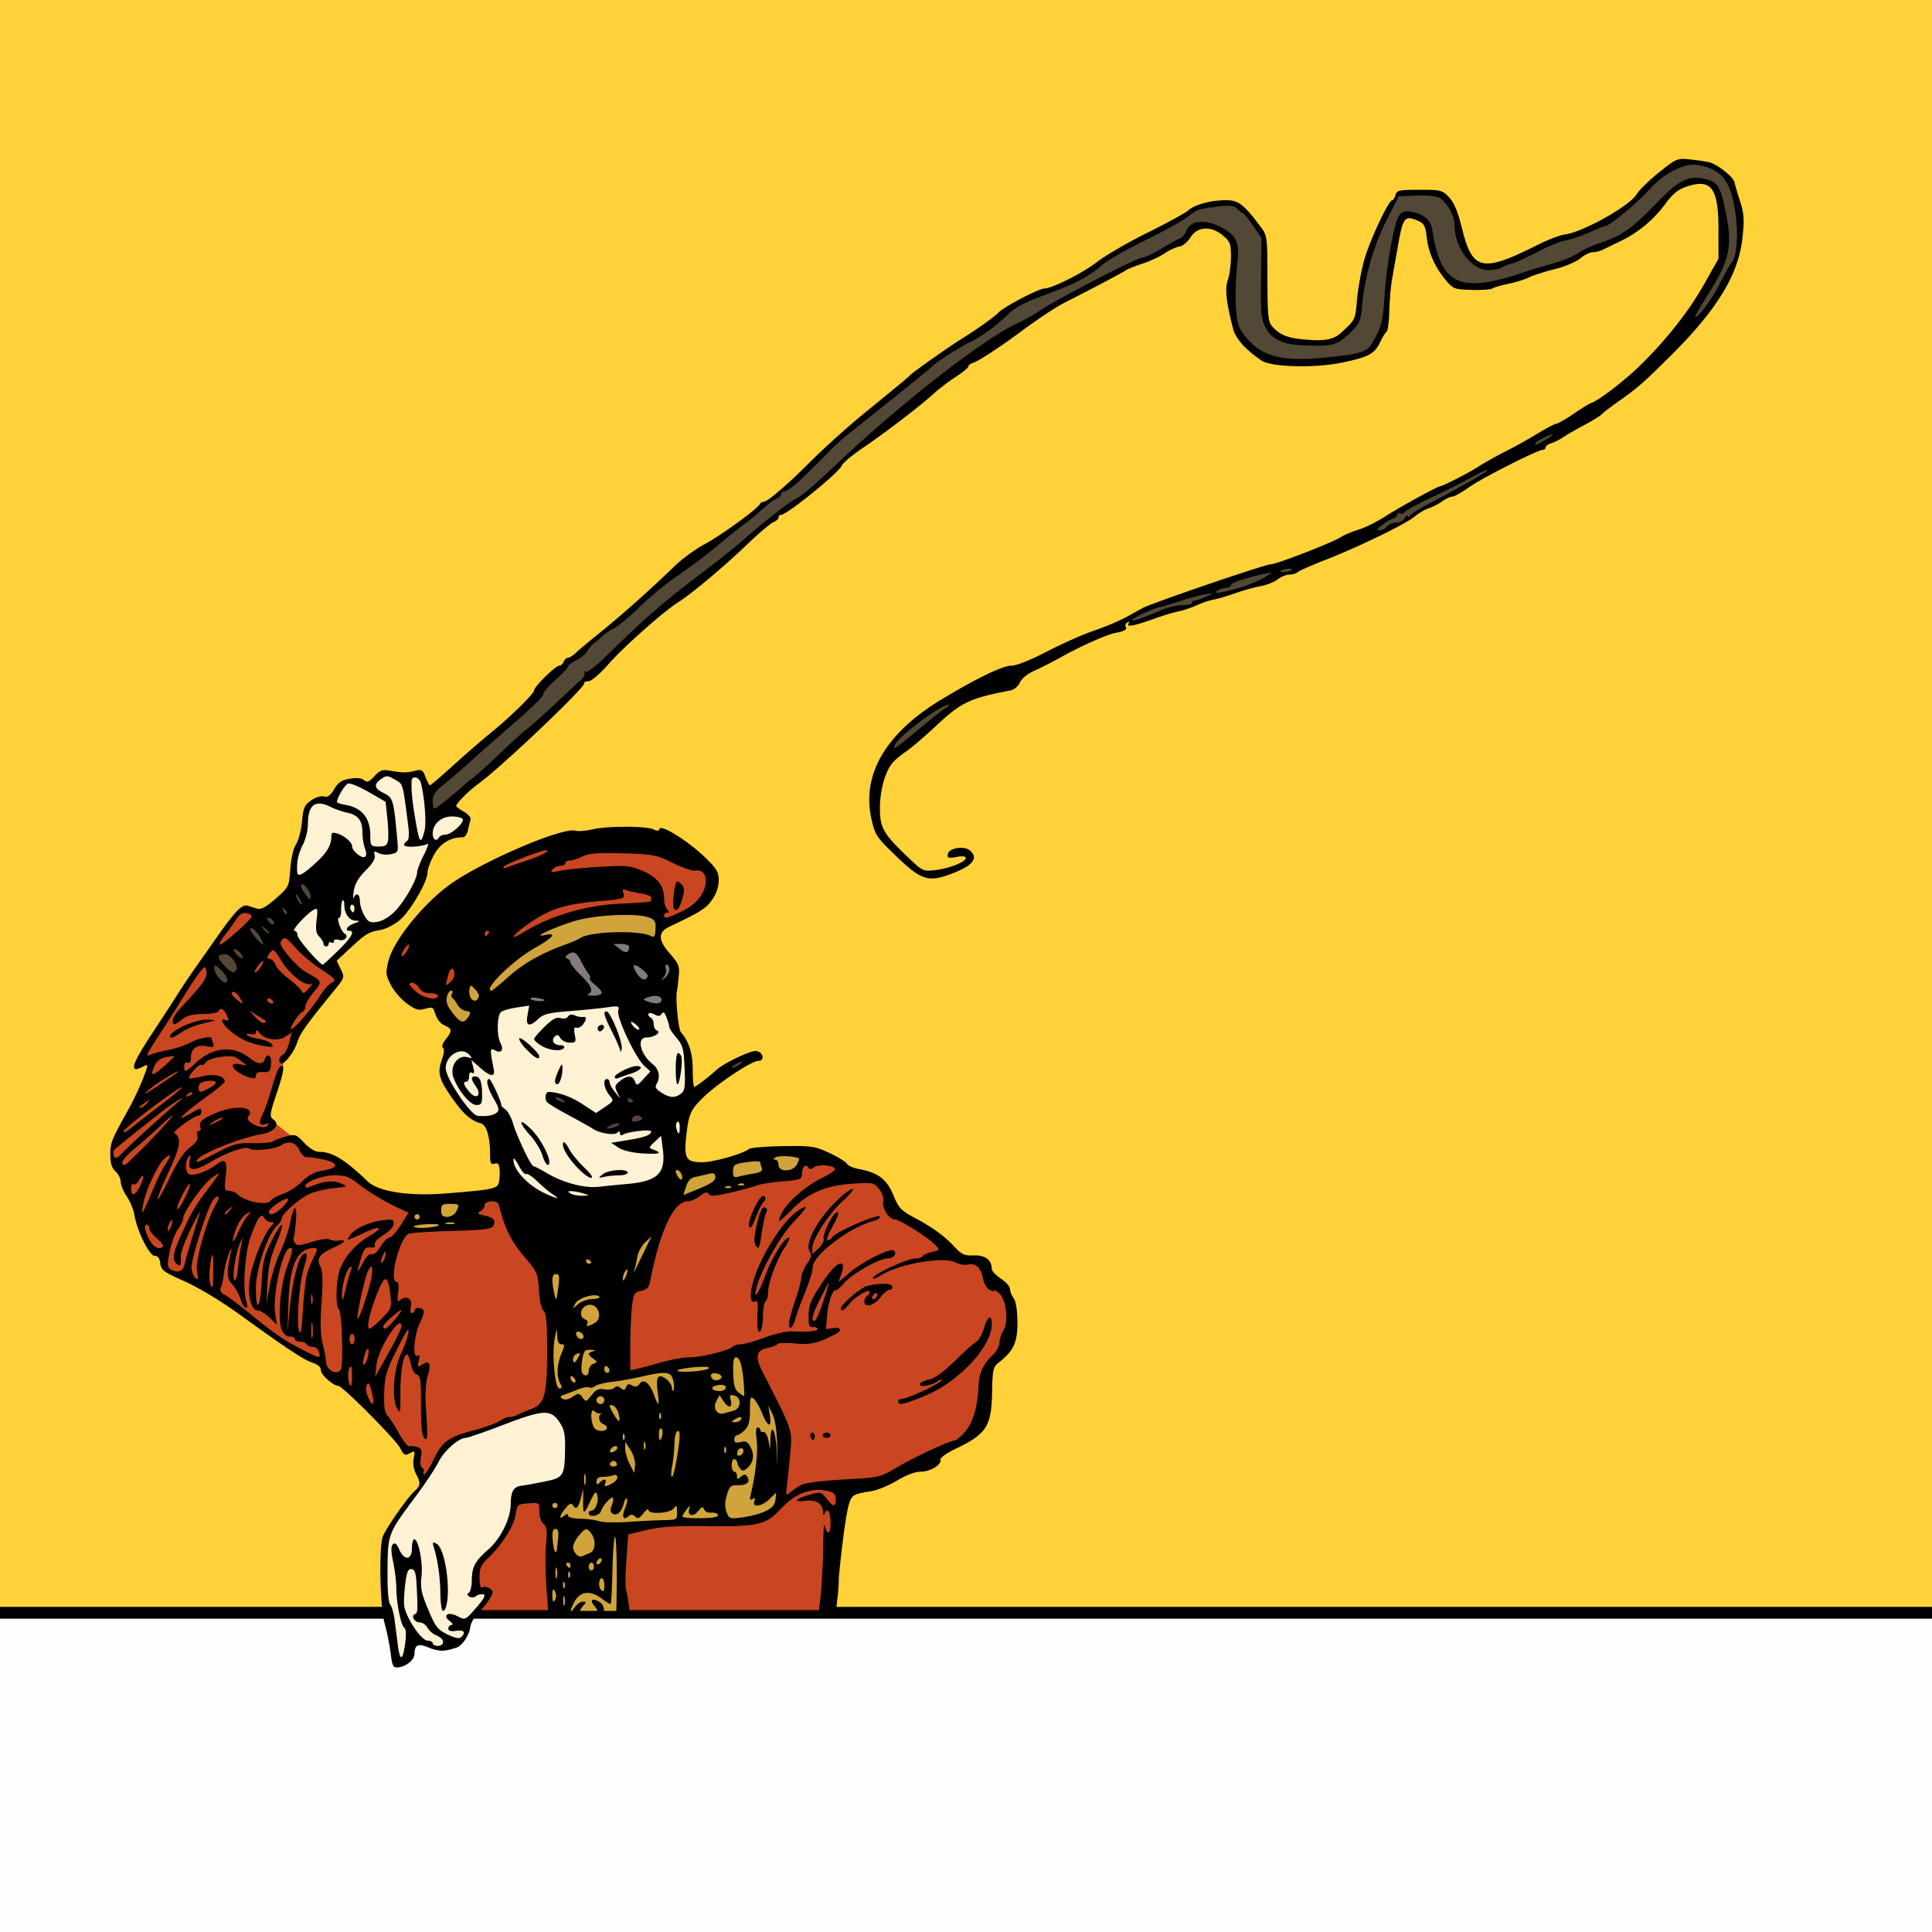
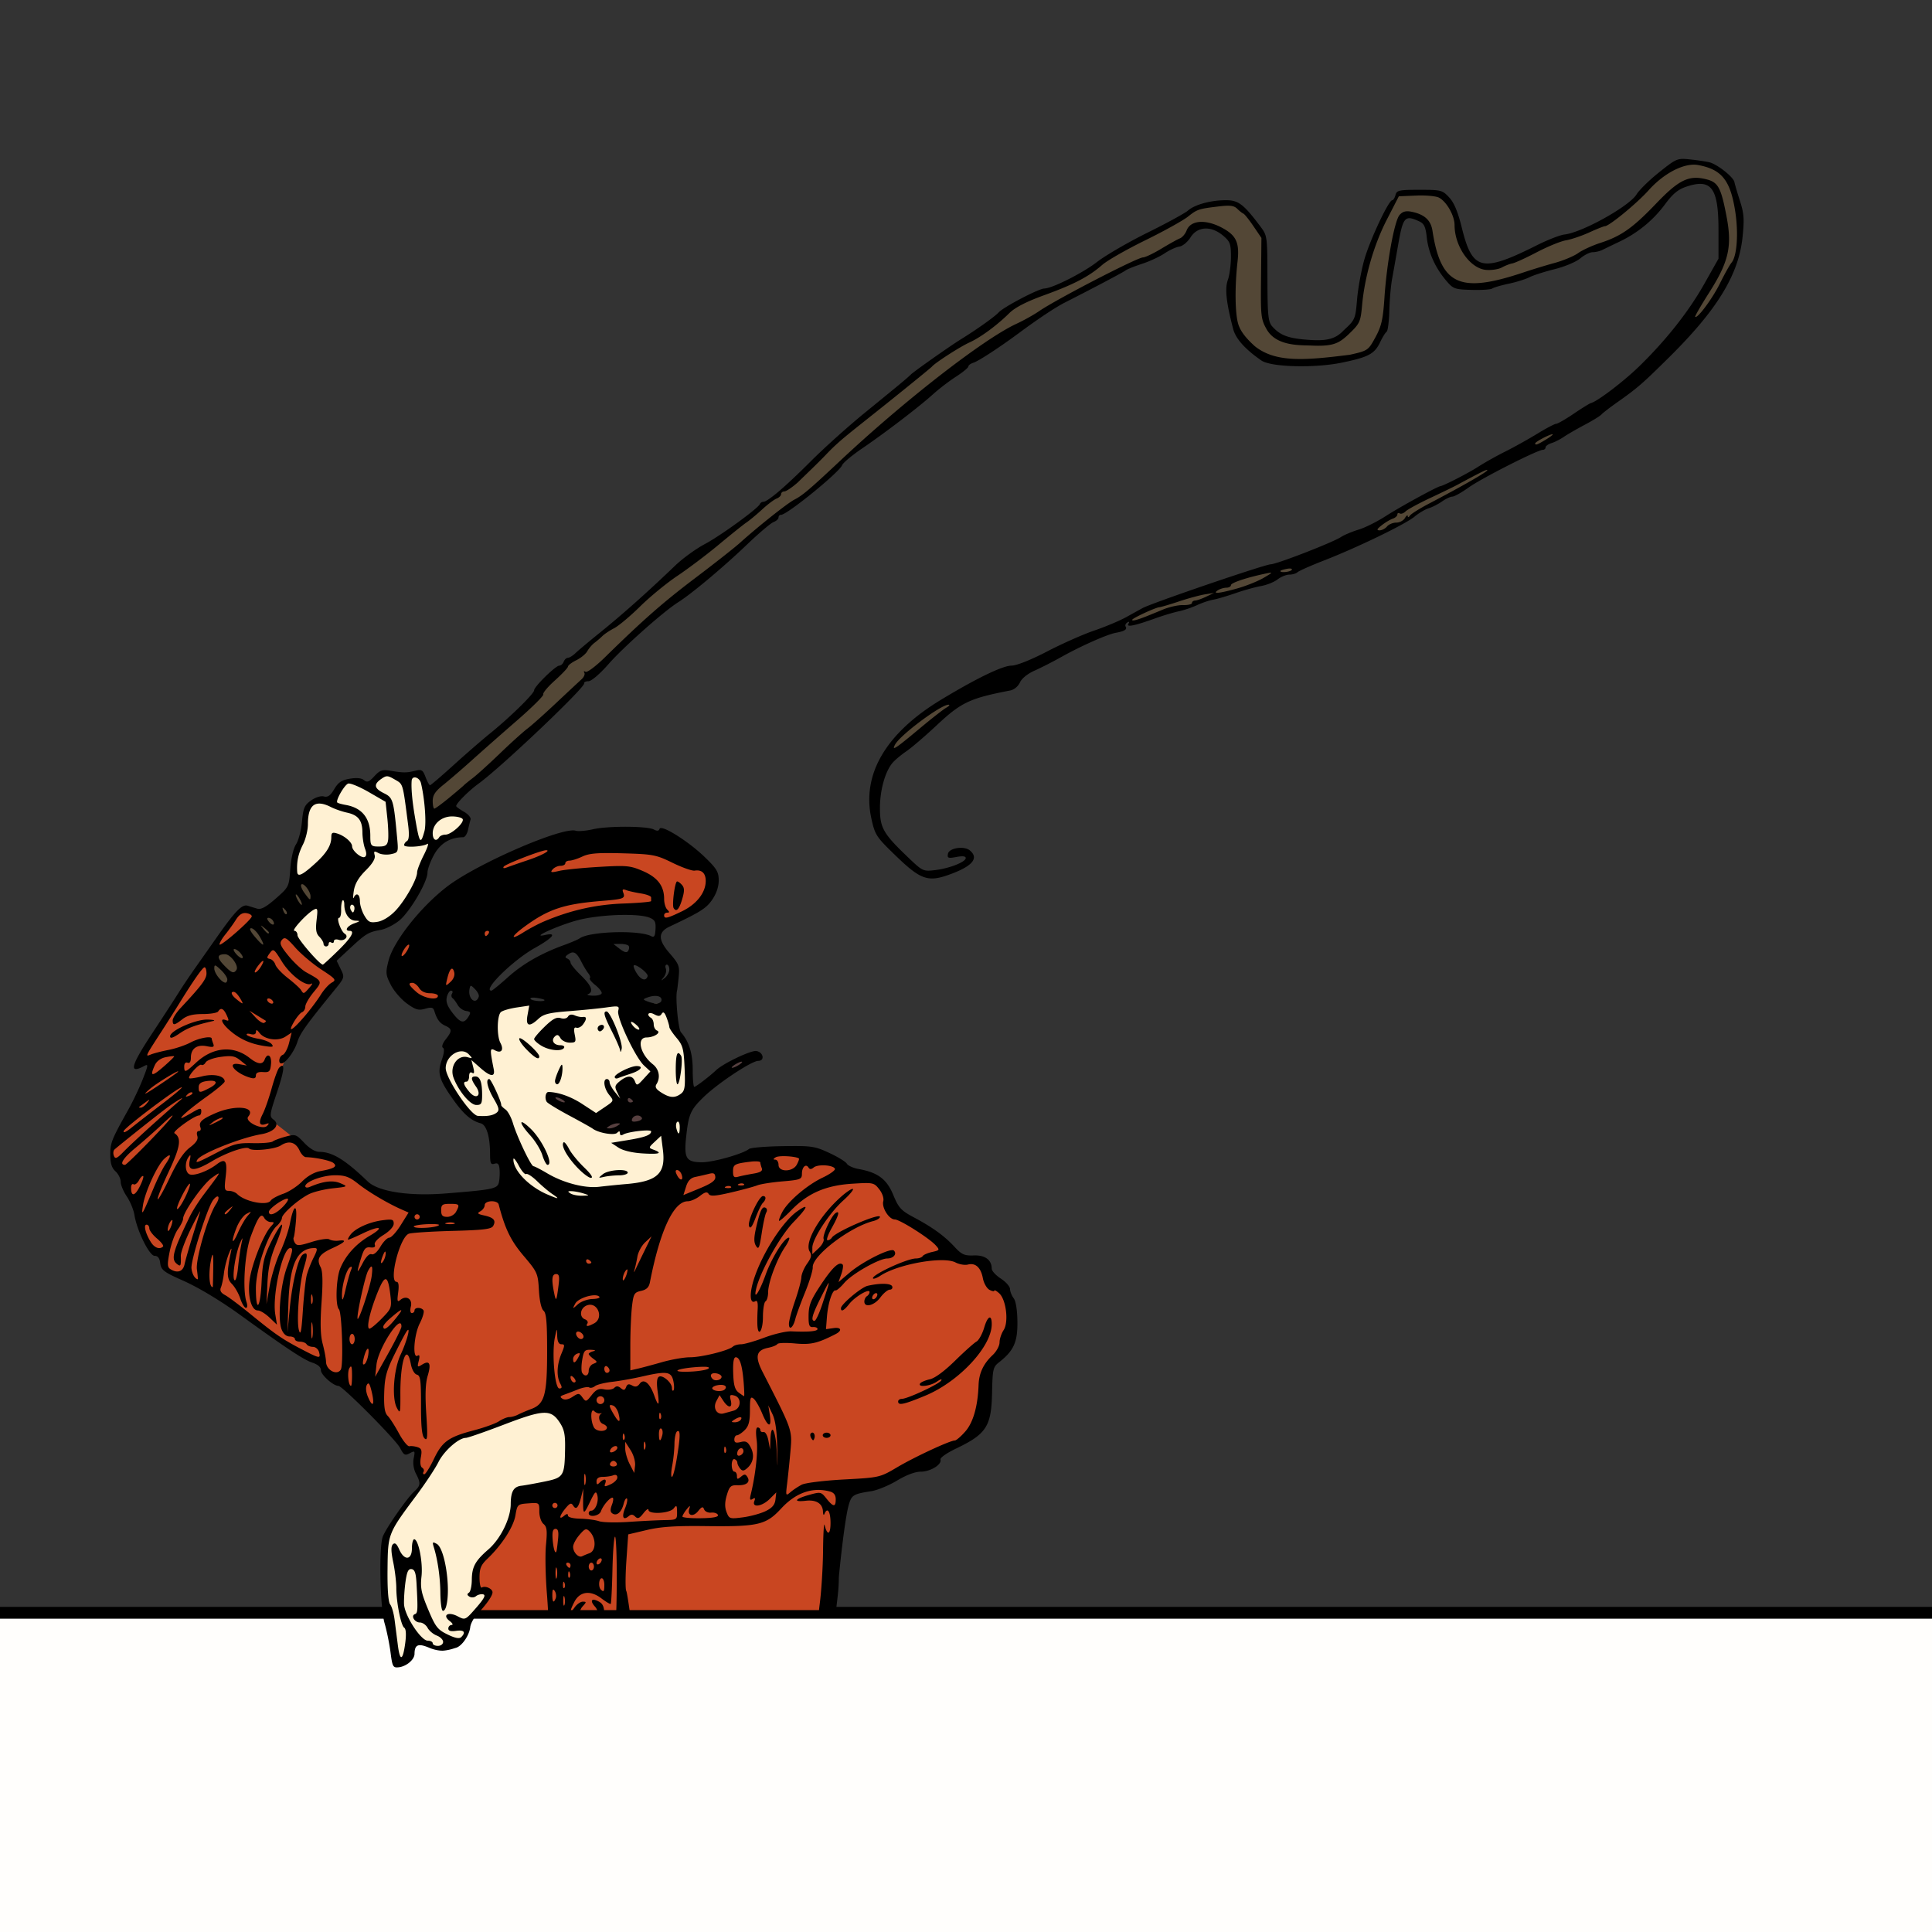
<svg xmlns="http://www.w3.org/2000/svg" version="1.0" width="900" height="900" viewBox="0 0 900 900">
  <rect x="0" y="0" width="900" height="900" fill="#333333" stroke="none" />
  <defs>
    <clipPath clipPathUnits="userSpaceOnUse" id="a">
      <path style="marker:none" d="M-63.73-96.02h900v900h-900z" color="#000" fill="#ffd23a" fill-rule="evenodd" stroke-width="5" overflow="visible" />
    </clipPath>
  </defs>
  <g clip-path="url(#a)" transform="translate(63.73 96.02)">
-     <path d="M-63.73-96.02h900v900h-900z" style="marker:none" color="#000" fill="#ffd23a" fill-rule="evenodd" overflow="visible" />
+     <path d="M-63.73-96.02v900h-900z" style="marker:none" color="#000" fill="#ffd23a" fill-rule="evenodd" overflow="visible" />
    <path style="marker:none" d="M-63.73 803.98h900V655.275h-900z" color="#000" fill="#fffefc" fill-rule="evenodd" overflow="visible" />
    <path d="M836.27 655.276h-900" style="marker:none" color="#000" fill="none" stroke="#000" stroke-width="5.5" overflow="visible" />
    <g fill-rule="evenodd">
      <path d="M171.813 457.35c-26.285 6.894-35.311 4.82-61.287.855-11.393-11.331-19.634-17.507-29.648-17.157-6.084-5.786-13.65-11.953-20.565-16.766 3.12-9.45 5.907-20.094 9.394-28.163 5.993-13.867 14.632-24.437 24.41-35.666-10.463-7.445-16.853-14.59-21.868-22.542-6.973-3.602-14.873-9.051-21.311-10.872-12.516 8.163-36.724 49.534-48.408 67.914-1.336 2.193 1.924 3.144 4.727 3.096-2.889 8.915-7.032 17.87-10.822 24.699-4.015 7.234-7.611 12.195-8.066 16.37-.458 4.203 1.666 10.19 6.31 15.06.933 4.777 2.495 8.126 5.424 13.594 1.843 12.287 5.844 18.82 10.806 20.305.91 7.497 4.879 8.644 11.337 11.603 19.29 8.838 38.145 26.483 60.6 38.458 14.324 12.05 28.683 23.181 38.458 35.845 2.563 3.321 5.126 5.274 9.319 5.723-1.542 11.311 17.505 54.384 16.23 74.315h177.865c1.388-21.515 2.612-36.688 4.429-57.251 16.51-1.339 29.246-5.745 52.752-19.532 12.274-7.198 12.747-19.922 14.24-35.666 16.175-10.915 11.993-34.368 2.447-42.072-3.176-8-9.822-9.65-17.073-11.344-8.491-9.404-19.191-14.943-29.58-21.028-1.175-9.204-7.961-14.98-13.693-15.961-7.352-1.26-13.315-4.832-15.604-8.15-21.65-4.877-37.381.135-58.67 4.542-9.548.512-84.015 7.902-92.153 9.79zm72.263-122.786c15.816-3.424 25.189-10.57 25.114-19.902-.057-7.185-11.753-14.978-20.319-18.126-20.878-7.673-45.1-5.813-67.91 3.805-29.73 12.454-43.097 22.36-58.37 42.975-10.257 13.844 1.615 29.155 17.066 28.624 9.09-11.483 22.4-21.826 44.342-31.893 19.004-8.72 47.87-16.33 60.077-5.483z" fill="#c94621" />
-       <path d="M285.257 441.31c-11.35 4.154-23.508 6.905-35.566 6.718-17.683 21.977-61.29 13.913-72.335 9.558-13.992 3.841-32.879 6.518-44.615 5.5-2.879 4.798-5.199 8.803-6.44 13.77l28.492-2.11c4.342-27.959 26.75-4.312 31.88 9.983 7.908 22.03 7.978 50.3 6.853 72.157 10.897 7.356 13.933 12.34 7.436 41.842l-12.486 1.433c.493 5.262-.226 10.827 3.979 15.161-.476 13.69-.717 25.392.702 39.078h31.833c-.499-12.755.515-25.045 1.05-37.872 32.948-9.968 67.98 4.896 73.744-13.823 2.273-32.277 7.44-26.226-17.005-69.147-26.293 7.672-28.948 2.03-56.436 12.181l.756-40.002c10.341-5.56 10.047-21.455 20.41-38.662 3.5-5.81 17.131-12.227 25.238-7.807 3.203-1.534 34.372-6.733 34.22-8.986 1.722-4.533 4.415-7.682 7.834-9.158-9.848-1.244-19.696-1.29-29.544.186zm-146.1-69.352l12.471 13.258c27.729-33.061 61.498-47.76 91.232-42.794l1.05-8.533c-2.921-8.741-20.395-8.331-39.38-3.019-22.566 6.314-54.114 20.178-65.373 41.088z" fill="#d0a43b" />
      <path d="M158.5 388.117c-10.408-1.052-18.282 8.19-15.815 15.26 6.098 17.48 13.594 21.985 20.93 23.088 4.78 18.432 7.772 24.315 15.614 33.115 11.269 12.644 56.612 15.202 67.476-5.093 5.838-10.905 11.165-36.759 10.179-57.535-.213-4.486-3.343-10.911-7.356-15.789-.377-3.286-.422-6.904-1.479-9.51-18.149-.771-54.317-.605-78.305.402-4.605 4.252-9.935 7.573-11.244 16.062zm20.881 175.084c-10.392 4.67-15.932 6.371-26.837 9.574-7.83 2.3-11.263 7.446-15.665 16.402-1.781 3.622-5.747 9.242-9.332 12.574-4.361 5.186-11.101 14.192-12.08 18.736-2.874 20.752.431 33.384 4.48 54.777 1.714 7.68 8.452 3.196 7.599-8.922 11.361 9.108 27.113 7.126 27.455-7.641 6.865-7.014 14.853-16.188 2.228-13.604-.07-8.16 1.594-12.318 3.467-14.376 12.152-13.353 12.58-14.133 16.8-31.502l21.562-3.491c4.162-10.232 4.015-15.999 1.544-26.376-1.62-6.804-8.232-11.988-21.22-6.151zM77.407 294.659c-5.586 7.977-4.365 14.338-4.95 23.7l-8.811 11.618c5.204 8.207 16.138 18.511 23.375 25.212 6.796-6.32 13.516-12.713 20.078-19.275 11.118-.457 15.519-6.04 21.128-15.189 5.438-8.87 6.554-19.16 12.976-25.03 11.105-3.704 13.225-5.471 12.478-10.317-.63-4.081-9.831-3.408-17.114-.619-.846-18.881-3.024-25.21-12.2-17.915-6.089-4.488-11.469-3.57-16.002 3.212-8.995-5.708-16.348.187-18.132 7.63-11.842-5.012-12.943 7.043-12.826 16.973z" fill="#fff1d3" />
      <path d="M83.529 311.756c-20.38 10.733-33.138 24.08-48.735 39.278-1.433 4.829 2.059 15.234 8.146 13.07 13.89-17.62 30.173-31.752 42.885-46.17 1.262-2.263-.08-4.264-2.296-6.178zm269.05-62.796c7.457-8.072 16.517-13.937 26.475-20.212 8.985-5.662 24.459-10.466 42.322-18.344 17.112-7.546 41.285-19.645 52.469-23.956 42.646-16.438 72.516-21.15 106.543-39.816 2.04-1.12 5.628-3.746 7.712-4.781 35.026-17.39 67.133-35.732 97.225-52.408 26.228-21.361 36.893-35.945 52.87-63.904 1.696-9.379.604-19.315-1.388-29.431-2.419-10.142-14.793-9.972-24.59.31-6.736 5.62-8.694 12.3-21.456 18.72-8.226 3.458-16.598 6.305-21.527 9.482-12.15 5.181-26.102 9.161-40.457 12.872-10.977.916-20.15-.79-25.391-16.031-1.776-13.693-2.858-16.86-13.687-17.07-6.033 16.038-6.21 33.673-8.275 50.571-1.488 5.428-4.354 9.935-7.702 13.05-14.22 3.77-30.919 5.455-46.62 2.902-10.063-6.538-14.343-10.602-16.385-18.005-1.653-11.614-.611-22.766.826-34.266-5.119-7.358-11.703-10.822-17.466-8.815-1.8 1.303-3.602 2.23-5.403 5.665-10.487 6.168-21.105 11.162-31.84 15.103-18.665 9.246-35.618 19.919-52.87 30.343-17.285 11.183-34.885 23.937-52.87 38.618-13.702 11.52-27.099 23.65-40.456 35.86l-23.907 18.39-57.467 47.352c-32.54 31.497-61.181 56.828-91.948 85.052-.85-5.21-1.07-10.42 0-15.631 31.33-24.533 54.633-50.685 80.184-72.179l62.335-49.192 84.132-71.26 49.192-34.02 30.803-13.792c13.416-10.797 25.913-15.628 41.743-23.527 13.19-11.896 29.716-12.705 39.63 7.625.638 27.904-1.536 41.035 4.754 44.372 6.717 5.436 16.172 4.659 26.685 5.113 5.33-2.784 7.854-6.16 11.289-10.602 1.848-10.266 3.114-20.968 5.545-30.797 3.834-9.577 6.805-19.214 14.211-28.314 6.638-1.118 13.408-.267 19.81.27 2.49 1.82 4.895 4.191 6.896 9.195 2.377 15.574 5.527 22.133 12.046 23.99 13.238.403 24.07-6.638 35.767-12.037 7.99-2.036 15.169-4.767 24.632-9.747 9.8-6.58 16.947-16.908 27.23-22.793 13.63-7.838 25.003-.856 29.511 7.254 4.282 12.432 3.898 20.29 1.84 32.642-9.48 29.691-41.4 53.111-60.686 70.8-26.42 15.145-53.143 29.49-79.489 44.191-6.278 3.504-11.878 7.873-22.378 13.027-12.709 6.238-29.963 14.193-42.491 18.638l-14.252 5.058c-18.318 6.5-36.892 12.05-55.628 17.47-2.944 1.002-5.849 2.736-8.61 1.232-17.704 7.102-35.593 18.061-52.995 25.892l-29.943 15.708c-8.191 4.296-17.693 13.928-25.686 20.612-2.935 1.572-3.837-2.656-.814-6.45z" fill="#534736" />
-       <path d="M159.878 374.158c29.168-4.274 69.335-2.991 88.512-1.207 5.104-14.995 3.254-19.87-6.364-30.612-32.437-6.06-57.76 8.083-82.148 31.82z" fill="#857a7a" />
      <path d="M239.215 413.015c-8.454-1.12-15.32 3.57-24.647 11.251-7.446-5.246-19.814-13.595-22.6-9.4 6.638 5.972 18.873 14.661 26.474 15.45 8.972.93 16.92-.266 25.62-4.235 12.913-5.89 29.316-20.233 44.144-29.13-4.323-2.315-15.418 3.754-31.322 18.071-4.59 4.132-11.745-1.223-17.67-2.007z" fill="#574040" />
    </g>
    <path d="M148.633 671.602c2.775-.726 6.271-5.786 6.7-9.69.17-1.561 1.611-4.236 3.217-5.942 4.394-4.67 7.154-8.61 7.154-10.22 0-1.697-3.373-3.214-4.959-2.234-.606.375-1.097-1.705-1.097-4.617 0-4.34.685-5.942 3.747-8.858 6.648-6.33 12.07-14.75 12.983-20.137.866-5.107 1.008-5.237 6.018-5.602 5.099-.37 5.11-.357 5.11 3.785 0 2.346.833 4.88 1.93 5.792 1.599 1.326 1.833 3.084 1.174 9.765-.441 4.48-.235 14.85.454 23.052.203 2.411.369 5.39.568 8.517h14.687a5.519 5.519 0 011.4-2.953c1.786-1.973 1.803-2.157.038-2.157-1.065 0-2.786 1.206-3.823 2.687-2.379 3.396-2.443 1.93-.114-2.574 2.534-4.9 7.426-5.578 12.53-1.703 2.208 1.677 4.194 2.846 4.428 2.612.234-.234.604-7.367.795-15.86.19-8.494.73-15.444 1.211-15.444.482 0 .84 9.13.795 20.289-.028 6.822-.117 12.119-.265 15.103h6.397c-.78-5.558-1.434-9.67-1.703-10.107-.435-.703-.433-6.919.037-13.816l.871-12.528 8.668-2.044c6.513-1.543 13.36-1.993 27.48-1.817 24.472.304 28.045-.553 35.126-8.214 6.82-7.378 14.565-10.084 22.674-7.911 1.86.498 2.725 1.664 2.725 3.634 0 3.738-1.127 3.657-4.315-.341-2.52-3.161-2.71-3.207-8.214-1.666-6.649 1.862-7.459 3.395-1.4 2.688 4.855-.567 7.847 1.322 7.986 5.072.053 1.417.346 1.893.682 1.06 1.355-3.36 2.838-1.16 2.838 4.201 0 5.579-1.525 6.092-2.763.947-.32-1.333-.642 4.08-.719 11.999-.077 7.918-.805 19.199-1.59 25.095-.182 1.367-.3 2.602-.416 3.748h7.954c.626-6.378 1.341-9.762 1.405-16.277.01-1.043 2.61-26.875 4.608-33.877 1.327-4.65 2.12-5.13 10.523-6.435 2.79-.433 8.174-2.64 11.961-4.92 4.32-2.602 8.452-4.164 11.09-4.164 4.506 0 9.932-3.365 9.16-5.678-.257-.773 2.953-3.026 7.155-5.034 14.249-6.81 16.555-10.36 16.881-26.004.23-11.056.442-12.02 3.256-14.232 6.832-5.375 8.65-9.391 8.554-18.812-.056-5.468-.706-9.65-1.741-11.015-.917-1.21-1.682-3.156-1.703-4.315-.022-1.16-1.954-3.34-4.278-4.845-2.323-1.505-4.23-3.58-4.24-4.618-.032-4.108-3.112-6.376-8.364-6.17-4.364.171-5.648-.423-8.971-4.012-4.766-5.148-10.309-9.135-19.04-13.778-5.901-3.139-7.005-4.39-9.5-10.41-3.057-7.375-7.168-10.442-16.163-12.074-2.48-.45-4.933-1.55-5.45-2.46-.518-.912-4.217-3.18-8.214-5.035-6.783-3.146-8.219-3.343-21.651-3.141-7.916.119-15.002.71-15.747 1.324-2.728 2.25-16.574 6.17-21.764 6.17-7.441 0-8.567-1.726-7.495-11.734 1.149-10.723 2.033-12.696 8.176-18.66 6.599-6.407 22.362-16.844 25.436-16.844 3.199 0 2.35-4.107-.946-4.58-2.516-.362-15.274 5.714-18.66 8.895-3.303 3.1-9.47 7.797-10.22 7.797-.404 0-.72-3.548-.72-7.911 0-7.654-1.717-13.192-5.488-17.525-1.255-1.442-2.657-16.296-1.817-19.38.09-.333.45-3.139.757-6.246.515-5.206.169-6.104-4.277-11.242-5.375-6.21-5.375-9.78.037-12.34 14.4-6.81 17.038-8.454 19.835-12.49 1.961-2.831 3.066-6.079 3.066-9.009 0-3.95-.897-5.473-6.473-10.863-7.742-7.485-20.355-15.356-21.083-13.173-.341 1.023-1.162 1.1-2.65.303-3.076-1.646-21.432-1.718-28.389-.113-3.242.747-6.853 1.053-8.024.68-6.173-1.958-46.231 15.462-59.995 26.08-12.383 9.554-24.916 25.444-27.215 34.521-1.415 5.588-1.302 6.54 1.098 11.242 1.438 2.82 4.784 6.695 7.456 8.63 4.076 2.953 5.454 3.339 8.517 2.46 2.956-.847 3.767-.64 4.277 1.023 1.219 3.974 2.51 5.705 5.11 6.889 3.252 1.48 3.261 2.443.151 6.397-1.444 1.836-1.95 3.427-1.249 3.86.76.47.579 2.47-.492 5.527-2.173 6.205-1.42 9.089 4.883 18.055 5.151 7.327 8.66 10.378 13.21 11.62 2.691.735 4.334 6.132 4.353 14.27.01 4.373.341 5.094 2.082 4.543 1.58-.501 2.139.164 2.347 2.687.15 1.824.017 4.484-.303 5.943-.665 3.035-2.568 3.457-24.793 5.223-17.127 1.361-31.402-.85-36.337-5.602-10.494-10.101-16.506-13.778-22.56-13.778-1.888 0-4.536-1.586-7.002-4.201-3.796-4.025-4.159-4.119-8.706-2.877-2.608.712-5.277 1.703-5.943 2.233-.666.53-4.826.895-9.236.795-7.1-.16-8.992.331-16.692 4.353-9.286 4.85-10.388 5.257-9.198 3.331 1.777-2.875 20.228-10.222 29.751-11.848 6.11-1.042 8.942-4.412 5.716-6.813-1.963-1.46-1.877-2.269 1.627-12.718 3.503-10.444 3.846-14.292 1.022-11.469-.662.663-2.235 5.017-3.52 9.652-1.284 4.635-3.158 9.985-4.163 11.923-2.097 4.041-1.601 5.748 1.4 4.694 1.61-.566 1.756-.37.681.795-2.073 2.249-10.745-1.957-8.819-4.277 3.839-4.626-6.084-5.63-15.368-1.552-6.425 2.822-7.845 4.17-6.889 6.662.343.893-.012 1.627-.795 1.627-.836 0-1.102.944-.68 2.271.515 1.626-.48 3.132-3.521 5.451-2.904 2.215-5.825 6.634-9.387 14.156-2.848 6.013-5.363 10.446-5.565 9.842-.2-.604 2.138-6.389 5.186-12.87 5.43-11.543 6.035-15.656 2.65-17.828-1.16-.743 9.314-8.29 11.507-8.29.535 0 .984-.865.984-1.93 0-1.66-.62-1.575-4.315.606-2.37 1.398-4.55 2.536-4.845 2.536-1.224 0 4.393-4.782 11.96-10.182 4.449-3.174 8.101-6.267 8.101-6.851 0-2.627-5.092-3.762-10.56-2.385-3.009.758-5.682 1.132-5.943.87-.868-.867 4.58-6.9 5.64-6.245.572.354 1.464-.167 2.006-1.135.542-.969 3.736-2.13 7.078-2.574 5.046-.67 6.554-.39 9.047 1.627l3.028 2.423-3.331-.606c-6.481-1.239-2.336 4.103 4.845 6.246 1.98.59 2.725.303 2.725-1.022 0-1.237 1.071-1.745 3.331-1.59 2.93.2 3.376-.247 3.71-3.71.387-4.022-1.658-5.494-2.953-2.12-.963 2.51-3.198 2.267-7.04-.756-7.588-5.969-17.076-5.099-24.945 2.233-4.977 4.638-5.488 4.787-5.488 1.703 0-1.364.622-2.06 1.552-1.703 1.011.388 1.552-.43 1.552-2.385 0-4.168 2.817-6.211 7.38-5.299 3.097.62 3.633.401 3.029-1.173-.403-1.051-.72-2.106-.72-2.385 0-1.356-5.964-.26-9.84 1.817-2.4 1.286-7.043 2.854-10.296 3.482-3.253.629-6.939 1.59-8.214 2.12-2.704 1.125-2.716 1.134 4.731-10.371 2.804-4.33 6.66-10.42 8.593-13.551 6.49-10.515 10.78-16.648 11.696-16.693.5-.024.908 1.267.908 2.84 0 2.635-2.323 5.7-12.112 16.162-2.008 2.146-3.634 4.735-3.634 5.753 0 2.44.808 2.34 4.504-.567 2.201-1.732 4.908-2.423 9.501-2.423 3.535 0 6.78-.545 7.192-1.211 1.225-1.982 2.537-1.375 3.974 1.779 1.121 2.46 1.083 2.832-.378 2.27-3.112-1.193-1.903 1.688 2.157 5.11 4.603 3.882 9.4 5.98 15.86 6.966 3.843.585 4.398.43 3.255-.947-.758-.914-3.546-2.017-6.17-2.46-2.622-.443-5.037-1.27-5.374-1.817-.338-.546.483-.69 1.817-.34 1.542.403 2.435.03 2.46-1.023.027-1.18.482-1.054 1.628.455 2.37 3.121 8.63 4.023 12.112 1.74l2.877-1.892-1.212 4.883c-.681 2.685-2.01 5.142-2.914 5.489-1.766.677-2.301 4.012-.644 4.012 1.903 0 5.985-5.473 7.42-9.955 1.323-4.136 4.068-7.963 17.373-24.3 4.683-5.751 4.717-5.856 2.84-9.69l-1.893-3.9 6.32-5.867c7.33-6.797 8.484-7.481 14.233-8.516 2.349-.423 6.25-2.398 8.668-4.391 4.937-4.07 13.097-17.963 13.097-22.295 0-1.558 1.391-5.34 3.103-8.403 2.965-5.304 7.527-8.035 13.513-8.062.82-.004 1.832-1.499 2.234-3.331.401-1.832.94-4.053 1.21-4.92.271-.869-1.116-2.504-3.103-3.634-1.987-1.131-3.613-2.317-3.596-2.65.067-1.32 5.928-7.172 10.447-10.447 10.523-7.626 49.737-44.878 49.17-46.709-.167-.537.73-.984 2.006-.984 1.341 0 5.266-3.342 9.311-7.949 7.043-8.022 25.846-24.7 32.59-28.918 6.082-3.804 21.187-16.487 31.871-26.724 5.563-5.33 11.18-10.082 12.453-10.56 1.274-.478 2.31-1.432 2.31-2.12 0-.688.539-1.25 1.21-1.25 2.782 0 27.253-19.904 28.427-23.126.389-1.067 4.626-4.61 9.425-7.874 10.786-7.335 26.555-19.404 33.007-25.247 2.665-2.413 7.434-6.052 10.598-8.1 3.165-2.047 5.754-4.18 5.754-4.731 0-.552 1.068-1.362 2.384-1.78 2.37-.752 11.895-6.946 21.235-13.853 9.01-6.663 16.944-11.944 21.386-14.194 12.61-6.389 27.206-14.099 28.275-14.952.667-.531 4.11-1.913 7.646-3.066 3.536-1.152 8.278-3.359 10.523-4.882 2.245-1.524 5.315-2.923 6.851-3.142 1.553-.222 3.866-2.152 5.224-4.315 3.227-5.142 9.577-5.482 15.103-.833 3.343 2.813 3.709 3.843 3.709 9.917 0 3.724-.643 8.55-1.438 10.75-1.457 4.029-.784 10.357 2.46 22.825 1.188 4.566 5.562 9.454 13.172 14.724 4.465 3.091 24.733 3.624 37.511.984 12.458-2.574 15.21-4.056 17.866-9.652 1.075-2.265 2.402-4.391 2.953-4.732.55-.34 1.117-4.711 1.249-9.69.131-4.978.704-11.672 1.287-14.875a2747.73 2747.73 0 002.763-15.595c2.33-13.362 3.145-14.334 9.766-11.318 2.38 1.085 3.08 2.5 3.633 7.57.77 7.057 3.892 14.014 9.009 20.062 3.294 3.893 3.939 4.125 11.885 4.353 4.625.132 8.948-.156 9.615-.644.666-.488 4.115-1.489 7.646-2.233 3.53-.744 7.89-2.113 9.69-3.028 1.798-.915 7.046-2.594 11.696-3.747 4.65-1.154 10.026-3.4 11.923-4.997 1.897-1.596 4.501-2.914 5.791-2.914s3.272-.455 4.429-1.022c1.157-.568 4.845-2.344 8.176-3.937 8.495-4.062 15.677-9.977 21.197-17.45 3.557-4.815 5.998-6.83 9.917-8.138 11.626-3.879 14.913.576 14.913 20.251v13.324l-6.661 11.81c-7.208 12.79-17.716 26.103-30.244 38.305-7.178 6.991-19.387 16.299-22.446 17.11-.666.176-4.306 2.42-8.1 4.996-3.794 2.576-7.485 4.693-8.176 4.693-.691 0-4.727 2.134-8.97 4.732-4.245 2.597-10.91 6.3-14.839 8.251-3.928 1.95-9.606 5.155-12.604 7.079-4.679 3.002-15.843 8.717-17.563 9.008-1.66.28-19.16 9.873-25.36 13.892-3.964 2.568-9.651 5.42-12.643 6.32-2.992.901-6.725 2.458-8.29 3.483-3.864 2.532-29.908 12.64-32.666 12.68-2.738.041-55.44 18.046-59.73 20.403-.999.549-4.394 2.42-7.532 4.163-3.138 1.744-9.951 4.592-15.14 6.36-5.19 1.767-15.058 6.175-21.955 9.765-7.37 3.837-14.111 6.506-16.351 6.51-4.193.009-16.176 5.796-32.78 15.822-25.825 15.595-37.129 34.851-32.552 55.49 1.692 7.633 2.245 8.47 11.469 17.375 11.345 10.952 14.848 12.207 24.49 8.781 11.04-3.922 14.325-7.703 9.879-11.393-2.68-2.225-9.664-1.14-10.182 1.59-.38 2 .106 2.195 3.936 1.476 2.851-.535 4.353-.377 4.353.492 0 1.852-7.673 4.858-14.383 5.64-5.515.642-5.734.522-12.983-6.435-11.092-10.645-12.605-13.325-12.605-22.484 0-8.253 2.378-16.881 5.791-20.97 1.14-1.363 4.066-3.816 6.473-5.45 2.407-1.634 8.675-7 13.93-11.923 11.654-10.92 15.511-12.754 34.482-16.428 1.82-.352 3.712-1.925 4.542-3.747.845-1.855 3.592-4.08 6.776-5.489 2.954-1.306 8.544-4.151 12.415-6.321 9.118-5.11 21.413-10.581 25.474-11.318 4.08-.74 5.392-1.564 4.58-2.876-.355-.574-.023-1.449.757-1.93.903-.559 1.1-.316.53.605-1.082 1.751 2.84.943 12.643-2.574 3.664-1.315 8.57-2.77 10.9-3.255 2.333-.485 6.148-1.787 8.48-2.877 2.331-1.09 5.742-2.223 7.57-2.536 1.828-.313 6.46-1.69 10.296-3.028 3.834-1.338 9.145-2.824 11.81-3.293 2.664-.47 6.132-1.83 7.721-3.066 1.589-1.236 4.084-2.271 5.526-2.271 1.443 0 3.153-.489 3.786-1.098.632-.61 6.203-3.09 12.377-5.488 15.47-6.011 37.984-16.911 42.205-20.44 1.924-1.61 4.845-3.35 6.51-3.861 1.665-.512 4.477-1.935 6.245-3.18 1.769-1.245 3.947-2.27 4.846-2.27.898 0 4.355-1.937 7.683-4.316 5.952-4.253 32.044-17.487 34.483-17.487.686 0 1.25-.515 1.25-1.136 0-.621 1.226-1.503 2.725-1.968 1.498-.466 4.088-1.775 5.753-2.915 1.665-1.14 6.026-3.665 9.69-5.602 3.664-1.937 7.207-4.105 7.873-4.845.666-.74 3.84-3.193 7.04-5.45 9.864-6.958 11.957-8.803 24.49-21.197 22.335-22.087 32.355-38.448 34.18-55.907.881-8.42.677-11.121-1.21-16.958-1.236-3.818-2.382-7.769-2.575-8.743-.477-2.408-8.091-8.385-11.734-9.236-1.625-.38-5.677-.986-9.008-1.325-1.468-.149-2.605-.26-3.596-.227-2.975.1-4.717 1.425-10.712 6.208-4.537 3.62-9.276 8.244-10.523 10.295-3.355 5.518-25.318 17.76-33.536 18.699-2.107.24-7.84 2.473-12.719 4.92-25.894 12.988-30.21 11.969-35.164-8.1-1.84-7.451-3.592-11.643-5.905-14.118-3.143-3.365-3.753-3.52-13.815-3.52-9.51 0-10.594.234-11.167 2.422-.348 1.333-1.024 2.423-1.514 2.423-1.71 0-10.54 18.849-13.058 27.858-1.397 4.997-2.898 13.269-3.331 18.396-.772 9.138-.891 9.451-6.284 14.422-3.495 3.701-7.259 4.96-15.443 4.428-10.096-.63-14.008-2.024-17.828-6.359-1.85-2.099-2.16-5.076-2.196-22.294-.04-19.682-.051-19.913-3.293-24.225C515.594-.922 513.157-2.77 507.314-2.761c-7.013.008-14.505 2.06-17.6 4.807-1.333 1.182-9.782 5.808-18.775 10.258-8.994 4.449-19.622 10.606-23.62 13.702-6.66 5.158-20.842 12.298-24.565 12.377-2.653.056-18.861 8.54-21.273 11.129-1.935 2.077-10.02 7.827-17.6 12.529-5.127 3.179-21.528 14.722-23.242 16.351-2.455 2.335-4.71 4.18-21.726 18.056-7.662 6.246-18.888 16.343-24.945 22.408-11.599 11.615-20.113 18.888-22.105 18.888-.655 0-1.368.46-1.59 1.022-.8 2.026-18.364 14.797-25.663 18.66-4.105 2.173-10.304 6.662-13.778 9.993-13.46 12.905-24.869 23.039-36.11 32.098-4.547 3.664-9.23 7.616-10.447 8.782-1.219 1.166-2.796 2.12-3.483 2.12-.687 0-1.547.817-1.93 1.817-.384.999-1.308 1.816-2.044 1.816-1.735 0-11.734 9.807-11.734 11.507 0 1.555-11.311 12.622-20.554 20.1-3.644 2.948-11.275 9.565-16.957 14.724-5.682 5.158-10.623 9.382-10.977 9.387-.354.005-1.296-1.704-2.082-3.785-1.264-3.35-1.816-3.691-4.807-2.953-3.996.987-5.509 1.009-11.469 0-3.849-.65-4.934-.309-7.57 2.536-2.515 2.714-3.38 3.033-4.845 1.817-1.166-.967-3.483-1.174-6.624-.643-3.759.635-5.366 1.686-7.23 4.845-1.801 3.053-2.996 3.89-4.845 3.406-1.427-.373-3.934.436-5.98 1.893-3.047 2.17-3.626 3.483-4.202 9.841-.367 4.043-1.605 8.793-2.763 10.561-1.256 1.916-2.334 6.595-2.688 11.545-.587 8.211-.65 8.354-6.775 13.74-4.494 3.95-6.872 5.223-8.63 4.694-1.333-.402-3.339-1.006-4.467-1.363-2.54-.805-5.695 2.383-14.005 14.194-3.493 4.964-8.25 11.734-10.598 15.065-2.35 3.331-5.789 8.443-7.609 11.356-1.82 2.912-7.244 11.276-12.074 18.585-10.244 15.502-11.223 19.38-3.937 15.481 2.064-1.104 2.006-.57-.605 6.094-1.567 3.997-4.599 10.367-6.738 14.194-7.85 14.045-8.403 15.428-8.403 20.97 0 4.074.664 6.206 2.423 7.798 1.332 1.205 2.422 3.413 2.422 4.883 0 1.469 1.282 4.518 2.839 6.813 1.557 2.294 3.161 6.184 3.558 8.63 1.2 7.4 6.954 19.04 9.425 19.04 1.467 0 2.316 1.073 2.574 3.292.383 3.29 1.589 4.218 10.674 8.252 7.257 3.222 17.502 9.401 26.799 16.125 21.172 15.31 29.408 20.754 33.271 22.03 2.712.894 4.126 2.115 4.126 3.595 0 2.12 5.764 7.268 8.138 7.268 1.89 0 26.714 24.986 28.768 28.956 1.722 3.33 2.25 3.63 4.504 2.423 2.4-1.285 2.513-1.136 1.817 2.347-.454 2.268-.058 5.046 1.022 7.116 2.346 4.499 2.232 5.622-.757 8.327-3.31 2.995-13.101 17.039-14.649 21.008-1.9 4.873-1.318 33.065.833 40.463 1.017 3.498 2.249 9.58 2.763 13.55.868 6.704 1.145 7.197 3.861 6.89 3.55-.401 7.28-3.57 7.305-6.208.042-4.383 1.738-5.055 6.927-2.839 1.468.627 4.574 1.553 6.879 1.282 2.865-.336 4.596-1.056 5.46-1.282zM546.339 64.917c10.964.581 13.562-.934 18.055-5.11 5.37-5.144 5.672-5.79 6.397-13.702 1.22-13.312 5.49-28.06 11.507-39.782L587.9-4.578l8.1-.34c4.463-.198 9.256.244 10.637.983 3.557 1.904 7.224 8.374 7.23 12.794.011 9.938 7.252 20.224 14.686 20.856 2.497.213 5.802-.29 7.343-1.135 1.54-.846 3.737-1.7 4.883-1.893 1.146-.192 6.218-2.497 11.28-5.148 5.061-2.65 11.211-5.19 13.664-5.602 2.453-.412 7.348-2.063 10.864-3.671 3.515-1.608 6.81-2.915 7.305-2.915 1.964 0 14.942-10.669 20.364-16.73 6.37-7.122 14.454-11.695 20.667-11.924.888-.032 1.735.04 2.536.19 10.878 2.04 14.894 7.097 17.147 21.575 1.576 10.13.828 20.843-1.703 23.847-.843.999-3.28 5.36-5.413 9.69-3.493 7.091-10.573 16.619-11.545 15.557-.21-.23 2.737-5.322 6.548-11.318 9.085-14.292 10.722-21.42 8.1-35.24-2.547-13.431-3.88-16.015-9.122-17.412-8.297-2.21-12.96-.016-23.695 11.205-10.854 11.346-16.279 15.205-26.042 18.358-3.65 1.178-8.285 3.3-10.295 4.731s-6.94 3.491-10.94 4.58c-3.998 1.09-10.537 3.09-14.534 4.429-29.72 9.952-38.498 5.918-42.394-19.418-.76-4.943-3.747-7.654-9.766-8.857-2.616-.524-4.155-.098-5.564 1.514-2.393 2.736-5.961 22.315-7.04 38.57-.669 10.072-1.395 13.24-4.202 18.396-3.333 6.124-3.528 6.251-11.885 8.138-20.843 2.611-34.53 3.811-44.287-3.974-4.433-3.973-6.867-7.266-7.797-10.56-1.455-5.152-1.56-17.402-.265-28.844.943-8.329-.423-11.8-6.018-15.102-8.098-4.778-15.77-4.51-17.715.605-.608 1.598-2.029 3.245-3.142 3.672-1.113.427-5.018 2.624-8.706 4.845-3.687 2.22-7.48 4.012-8.44 4.012-2.659 0-40.309 19.474-48.45 25.058-2.455 1.684-7.192 4.328-10.523 5.867-15.313 7.075-52.358 35.867-82.365 64.045-13.691 12.856-17.342 15.973-21.008 17.828-3.193 1.615-16.946 12.516-25.436 20.175-2.428 2.19-11.729 9.506-20.63 16.238-15.244 11.53-24.279 19.458-42.317 37.132-4.21 4.125-8.244 7.15-8.971 6.7-.726-.449-.984-.257-.568.417.416.673-.179 2.07-1.325 3.103-1.146 1.034-6.442 5.962-11.772 10.977-5.329 5.016-11.325 10.376-13.323 11.886-1.999 1.509-7.722 6.658-12.718 11.469-4.997 4.81-10.72 10.018-12.719 11.544-1.998 1.527-3.906 3.08-4.239 3.445-.333.365-3.39 2.97-6.813 5.791-3.424 2.822-6.558 5.11-6.965 5.11-.407 0-.757-1.597-.757-3.558 0-2.725 1.17-4.509 4.996-7.57 2.754-2.203 8.654-7.283 13.097-11.28 4.444-3.997 13.905-12.345 21.046-18.547 7.14-6.202 12.726-11.738 12.377-12.302-.349-.564 2.081-3.477 5.413-6.473 3.332-2.995 6.079-5.908 6.094-6.472.015-.565 1.724-1.88 3.823-2.915 2.1-1.034 4.431-2.914 5.148-4.201.717-1.288 2.198-3.041 3.33-3.899 1.134-.858 2.812-2.281 3.71-3.18.898-.898 3.35-2.547 5.45-3.633 2.101-1.086 7.546-5.64 12.113-10.144 4.568-4.505 12.379-10.92 17.336-14.233 4.958-3.312 13.611-9.823 19.229-14.497 5.618-4.674 11.45-9.357 12.945-10.371 1.496-1.015 4.797-3.743 7.343-6.094 2.547-2.351 5.572-4.628 6.738-5.072 1.166-.445 2.12-1.395 2.12-2.082 0-.687.681-1.249 1.514-1.25.832 0 3.664-1.908 6.283-4.239 3.31-3.252 8.93-8.54 13.404-13.22 6.424-6.72 10.558-9.52 29.671-24.858 10.326-8.287 19.047-15.407 19.38-15.822 1.366-1.704 13.03-9.233 17.374-11.204 5.269-2.391 12.804-7.919 18.66-13.703 2.686-2.651 7.917-5.343 16.353-8.403 13.762-4.992 20.743-8.635 26.988-14.118 2.298-2.018 11.317-7.161 20.023-11.432 8.707-4.27 17.64-9.233 19.872-11.014 4.312-3.44 4.99-3.654 14.8-4.808 4.792-.563 6.712-.29 8.139 1.136 1.028 1.029 2.326 2.045 2.876 2.271.55.226 2.661 2.87 4.694 5.867l3.71 5.45-.19 18.775c-.186 17.763-.06 19.052 2.688 23.922 4.334 7.434 14.516 7.271 19.947 7.42zm113.176 41.334c.533.003-.809 1.093-2.99 2.423-4.055 2.472-5.11 2.866-5.11 1.854 0-.708 6.765-4.283 8.1-4.277zm-30.546 16.617c.18-.008.186.086.076.265-.663 1.072-12.028 7.553-27.291 15.557-4.328 2.27-8.252 4.754-8.744 5.526-.491.772-.916.856-.946.19-.03-.667-.646-.258-1.325.908-.679 1.166-2.5 2.12-4.05 2.12-1.55 0-3.486.817-4.315 1.817-.83.999-2.398 1.793-3.482 1.779-1.473-.02-1.203-.61 1.06-2.385 1.665-1.307 3.981-2.677 5.147-3.066 1.166-.389 2.12-1.27 2.12-1.93 0-.661.485-.871 1.098-.493.612.379 1.838-.059 2.725-.946s5.989-3.662 11.318-6.17c5.329-2.507 11.052-5.271 12.718-6.17 9.311-5.022 13.11-6.966 13.891-7.002zm-92.168 45.952c.975-.047 1.513.178 1.249.605-.62 1.004-5.337 1.505-5.337.568 0-.255 1.345-.707 2.99-1.022a8.078 8.078 0 011.098-.151zm-8.858 1.968c1.196-.133.287.446-3.103 2.423-2.665 1.553-8.148 3.75-12.189 4.882-8.51 2.387-11.878 2.688-9.008.833.999-.646 2.77-1.163 3.936-1.173 1.166-.01 2.12-.564 2.12-1.211 0-1.087 7.633-3.61 16.352-5.413.847-.175 1.494-.297 1.892-.34zm-26.117 9.387l-3.634 1.741c-1.998.961-4.315 1.787-5.148 1.817-.832.03-1.514.536-1.514 1.136 0 .6-1.858 1.048-4.126.984-2.267-.064-6.491.873-9.387 2.082a550.48 550.48 0 01-7.684 3.142c-4.469 1.764-6.662 2.305-6.662 1.665 0-.73 10.893-5.788 12.719-5.905.666-.043 4.754-1.243 9.084-2.687 4.33-1.445 9.78-2.922 12.112-3.293zM378.165 232.26c.73.02.234.653-1.098 1.4-1.332.748-6.783 5.012-12.112 9.463-11.635 9.719-13.44 10.906-11.734 7.722 2.414-4.506 21.438-18.682 24.944-18.585zm-261.479 33.347c.869.04 1.84.536 3.52 1.514 3.917 2.282 3.622 1.262 6.17 20.97.596 4.61.432 7.075-.492 7.646-.75.464-1.363 1.322-1.363 1.93 0 1.256 8.599.81 10.826-.567.803-.497.045 1.847-1.666 5.223-1.71 3.376-3.103 6.981-3.103 8.025 0 3.277-5.75 13.414-10.22 18.017-2.615 2.693-5.827 4.65-8.252 5.034-3.434.546-4.285.149-6.094-2.914-1.153-1.952-2.082-4.97-2.082-6.7 0-3.275-1.721-4.25-2.877-1.627-.367.832-.364-.59.038-3.18.51-3.28 2.19-6.163 5.527-9.5 3.236-3.237 4.605-5.532 4.201-7.079-.51-1.948-.241-2.103 1.78-1.022 1.305.699 3.921.911 5.828.492 3.42-.75 3.468-.852 2.84-7.646-1.634-17.638-1.917-18.645-6.095-20.705-4.598-2.266-4.978-4.103-1.325-6.662 1.205-.844 1.97-1.29 2.839-1.249zm12.642.53c1.128-.104 2.645.939 3.066 2.726 1.797 7.61 2.583 18.773 1.59 22.37-1.806 6.54-2.336 5.724-4.466-6.927-1.262-7.49-1.758-13.331-1.476-16.655.082-.979.61-1.451 1.286-1.514zm-30.394 2.84c1.49.137 5.243 1.748 9.046 3.936l7.911 4.58.795 7.419c.437 4.08.609 8.74.379 10.37-.328 2.319-1.146 2.985-3.786 3.03-4.25.07-4.504-.214-4.504-5.035 0-8.152-3.804-12.957-11.355-14.308-1.914-.343-3.712-.835-4.013-1.136-.89-.889 3.24-8.13 5.035-8.82.113-.043.279-.057.492-.037zM84.7 278.323c1.529-.079 3.423.438 5.678 1.59 1.8.92 5.173 2.111 7.495 2.612 5.283 1.14 7.18 3.573 7.23 9.274.02 2.454.57 5.847 1.21 7.532.771 2.027.746 3.316-.075 3.823-1.453.898-5.943-2.818-5.943-4.92 0-1.899-3.55-4.94-6.964-5.981-2.234-.681-2.726-.377-2.726 1.741 0 3.723-2.171 7.317-7.154 11.885-6.328 5.802-8.578 6.874-8.743 4.202-.293-4.712.492-8.377 2.687-12.68 1.264-2.477 2.31-6.766 2.31-9.501 0-6.253 1.634-9.402 4.995-9.577zm62.153 5.981c2.292 0 4.51.548 4.92 1.211.993 1.607-5.232 7.268-7.986 7.268-1.196 0-2.503.545-2.915 1.211-1.379 2.231-3.028 1.242-3.028-1.817 0-4.345 4.034-7.873 9.009-7.873zm43.794 15.746c2.499 0-2.051 2.465-8.592 4.656-3.997 1.339-8.302 2.839-9.577 3.33-1.477.571-2.043.456-1.552-.34.705-1.14 17.48-7.646 19.721-7.646zm28.35 1.325c2.08-.005 4.553.03 7.495.114 13.979.401 15.445.689 23.09 4.428 4.487 2.195 9.12 3.827 10.296 3.634 3.281-.54 5.152 1.216 5.147 4.807-.007 5.43-4.25 10.857-11.09 14.157-6.935 3.345-8.29 3.627-8.29 1.816 0-.666.64-1.21 1.439-1.21 1.13 0 1.13-.309 0-1.44-.8-.799-1.439-3.021-1.439-4.92 0-6.062-3.025-10.055-9.917-13.02-5.91-2.543-7.538-2.675-20.364-1.931-7.661.444-15.982 1.273-18.51 1.855-3.88.893-4.371.793-3.179-.644.777-.936 2.421-1.703 3.672-1.703 1.25 0 2.27-.545 2.27-1.212 0-.666.866-1.21 1.931-1.21s3.759-.839 5.98-1.893c2.392-1.135 5.23-1.611 11.47-1.628zm32.705 13.21c-1.036 0-2.481 11.035-1.628 12.416 1.234 1.997 2.53.685 3.937-4.013 1.14-3.804 1.144-5.328.037-6.662-.789-.95-1.848-1.74-2.346-1.74zM77.13 315.873c1.287.173 3.785 3.633 3.785 5.602 0 2.137-.242 2.013-2.839-1.552-1.23-1.69-1.891-3.445-1.438-3.898a.584.584 0 01.492-.152zm149.552 2.46c.265-.036.674.068 1.287.303 1.173.45 4.282 1.135 6.889 1.552 2.606.417 4.731 1.236 4.731 1.817v1.741c.001.37-5.858.875-13.02 1.136-12.85.468-24.826 3.193-37.095 8.44-2.58 1.104-6.804 3.366-9.388 4.997-6.192 3.91-5.946 2.093.341-2.536 11.233-8.27 18.404-10.677 36.073-12.112 10.321-.839 11.15-1.14 10.106-3.861-.365-.953-.366-1.416.076-1.476zm-152.504 2.31c.333 0 1.18 1.09 1.892 2.422.713 1.332 1.015 2.422.682 2.422-.333 0-1.18-1.09-1.893-2.422-.713-1.332-1.014-2.423-.681-2.423zm21.84 2.725c.36-.106.644.705.644 2.006 0 4.167 2.223 7.389 5.185 7.495 2.392.085 2.326.202-.643 1.287-3.212 1.173-4.608 3.444-2.12 3.444 2.71 0 .845 3.202-5.413 9.311-3.635 3.55-6.782 6.435-7.002 6.435-1.453 0-11.81-11.984-11.81-13.664 0-1.143-.641-2.082-1.438-2.082-1.618 0 5.745-8.046 8.97-9.804 1.853-1.009 1.984-.51 1.363 4.732-.526 4.446-.241 6.307 1.25 7.797 1.076 1.078 1.968 2.542 1.968 3.256 0 .713.545 1.287 1.21 1.287.667 0 1.212-.582 1.212-1.287 0-.706.545-.942 1.211-.53.666.411 1.212.144 1.212-.606 0-.793.96-1.072 2.309-.643 2.54.806 4.841-1.555 2.763-2.84-1.773-1.095-4.06-7.418-2.688-7.418.605 0 1.041-1.626.984-3.634-.057-2.008.247-4.032.682-4.466.054-.055.1-.061.151-.076zm4.164 2.044c.252-.026.525.108.832.416.403.403.508 1.43.228 2.271-.41 1.231-.676 1.197-1.439-.038-.757-1.226-.38-2.57.379-2.65zm-32.136 1.4c.165.059.46.35.908.795.828.822 1.206 1.785.833 2.158s-1.06-.282-1.514-1.476c-.41-1.08-.502-1.574-.227-1.477zm-17.715 2.499c.219-.006.453.005.682.037 1.456.208 2.59.887 2.536 1.514-.142 1.647-15.027 14.583-15.027 13.06 0-.702 1.235-2.811 2.763-4.694 1.527-1.884 3.741-4.979 4.92-6.852 1.296-2.058 2.597-3.029 4.126-3.065zm178.13.87c4.408.048 8.152.439 10.144 1.211 2.728 1.058 3.214 1.908 3.028 5.413-.174 3.289-.613 4.001-2.044 3.255-5.639-2.938-28.892-2.21-33.31 1.06-.665.493-3.936 1.892-7.267 3.104-10.771 3.918-19.225 8.772-26.23 15.065-3.772 3.387-7.178 6.17-7.571 6.17-4.4 0 9.988-14.176 20.175-19.872 8.499-4.753 10.584-7.343 4.845-6.057-7.565 1.696 6.324-4.597 15.292-6.926 6.335-1.646 15.59-2.503 22.938-2.423zm-167.153 1.363c.709 0 1.643.576 2.082 1.287 1.304 2.109-.156 2.57-1.817.567-.955-1.15-1.068-1.854-.265-1.854zm-3.406 3.633c.062-.062.553.307 1.514 1.06 1.165.915 2.12 1.869 2.12 2.12 0 .997-.992.352-2.575-1.665-.753-.961-1.122-1.452-1.06-1.515zm-4.618 1.212c.92 0 2.653 1.665 3.86 3.71 2.997 5.071 2.08 5.227-2.081.34-2.208-2.593-2.851-4.05-1.78-4.05zm110.072 1.211c.706 0 .942.545.53 1.211-.412.666-.993 1.212-1.287 1.212-.294 0-.53-.546-.53-1.212 0-.666.582-1.211 1.287-1.211zm-94.553 3.444c.954-.048 2.232 1.17 5.034 4.353 2.608 2.963 8.072 7.58 12.113 10.22 6.728 4.397 7.116 4.899 4.882 6.094-1.341.718-3.653 3.26-5.147 5.678-1.495 2.418-4.878 6.944-7.533 10.03-5.832 6.78-8.065 7.96-4.958 2.613 1.253-2.158 2.952-4.212 3.785-4.543.832-.33 1.514-1.502 1.514-2.611 0-1.11 1.742-4.13 3.86-6.7 4.222-5.121 4.267-5.008-3.52-9.312-1.916-1.059-5.593-4.464-8.138-7.57-3.831-4.676-4.352-5.952-3.103-7.457.404-.488.777-.773 1.21-.795zm156.478 2.65c1.793-.015 3.533.415 3.861.946.329.532.202 1.555-.265 2.31-.591.956-1.763.703-3.86-.91l-2.991-2.308zm-98.717.34c.199-.049.333.04.341.304.021.705-.763 2.34-1.741 3.633-.978 1.293-1.796 1.766-1.817 1.06-.021-.705.763-2.34 1.741-3.634.611-.808 1.146-1.28 1.476-1.362zM45.45 346.08c.688 0 1.959.84 2.801 1.854 2.341 2.82.65 3.336-1.854.568-1.21-1.336-1.634-2.422-.947-2.422zm18.018.568c.803.025 1.78 1.459 4.05 5.147 3.912 6.358 11.236 11.928 13.778 10.447.781-.455.398.37-.87 1.817-2.707 3.085-2.717 3.069-3.975 1.06-.533-.85-3.261-3.314-6.056-5.488-2.796-2.175-5.429-4.984-5.83-6.246-.4-1.262-1.534-2.478-2.536-2.687-1.59-.333-1.593-.66-.075-2.726.619-.843 1.032-1.34 1.514-1.324zm139.483 1.022c1.399-.087 2.555 1.227 4.088 4.239 1.077 2.117 2.544 4.586 3.293 5.488.748.902 1.081 1.91.719 2.271-.362.363.722 1.767 2.423 3.104 1.7 1.338 3.103 3.049 3.103 3.785 0 .737-1.771 1.302-3.936 1.25-2.165-.053-3.255-.384-2.423-.72 2.703-1.09 1.614-3.945-3.33-8.743-2.665-2.586-4.846-5.254-4.846-5.943 0-.689-.681-1.555-1.514-1.893-1.14-.462-1.064-.926.303-1.892.81-.573 1.484-.907 2.12-.946zm-161.816.832c2.536 0 6.457 5.357 5.3 7.23-1.21 1.957-2.329 1.536-5.867-2.158-3.385-3.533-3.215-5.072.567-5.072zm17.563 3.104c.499-.16.277.82-.984 2.839-.872 1.397-2.037 2.536-2.574 2.536-.537 0 .015-1.314 1.212-2.915 1.141-1.526 1.959-2.335 2.346-2.46zm188.198 1.741c.646 0 1.174 1.02 1.174 2.271s-.954 3.023-2.12 3.937c-1.918 1.504-1.946 1.487-.454-.416.907-1.158 1.333-2.93.946-3.937-.386-1.008-.19-1.855.454-1.855zm-15.14.265c1.402-.247 6.577 3.868 6.207 5.11-.711 2.396-2.96 1.876-4.958-1.173-1.145-1.748-1.817-3.482-1.476-3.823a.417.417 0 01.227-.114zm-195.163.152c.417.084 1.177.73 2.536 2.006 1.666 1.564 3.028 3.583 3.028 4.466s-.409 1.554-.908 1.514c-1.81-.143-5.148-4.41-5.148-6.586 0-1 .075-1.485.492-1.4zm110.186 1.476c.412-.047.768.474 1.06 1.59.394 1.508-.265 3.244-1.741 4.58-2.327 2.105-2.347 2.079-1.514-1.439.713-3.011 1.508-4.653 2.195-4.731zm-18.32 6.586c.839 0 2.234 1.09 3.066 2.423.965 1.545 2.798 2.422 5.11 2.422 1.993 0 3.634.545 3.634 1.211 0 2.318-6.684 1.134-9.993-1.779-3.67-3.23-4.118-4.277-1.817-4.277zm27.215 1.4c.342.01.87.53 1.893 1.552 1.195 1.196 1.979 2.769 1.74 3.483-1.366 4.1-5.183.951-4.314-3.558.19-.99.34-1.486.681-1.476zm-9.273 2.234c.692 0 .912.622.454 1.362-.458.741-.358 1.695.227 2.12.585.425 1.65 1.847 2.385 3.18.734 1.332 2.489 2.59 3.898 2.8 2.211.33 2.36.704 1.098 2.726-2.1 3.362-3.768 2.918-7.495-1.968-2.367-3.104-3.07-5.136-2.536-7.268.409-1.627 1.276-2.952 1.969-2.952zm-101.556.568c.992-.158 2.228 1.118 3.86 3.974 1.164 2.035.613 1.85-2.649-.87-1.513-1.263-2.233-2.58-1.628-2.953.132-.081.275-.129.417-.151zm196.525 1.892c1.81-.031 3.066.585 3.066 1.78 0 1.931-2.746 2.26-6.586.756-2.166-.848-2.166-.982-.19-1.741 1.35-.518 2.624-.776 3.71-.795zm-56.36.795c.395.012.871.08 1.362.151 1.963.289 3.558.727 3.558.985 0 .922-5.91.44-6.51-.53-.254-.41.402-.643 1.59-.606zm-123.624.379c.666 0 1.556.545 1.968 1.21.412.667.212 1.212-.454 1.212s-1.557-.545-1.968-1.211c-.412-.666-.212-1.211.454-1.211zm121.428 3.33l-.795 4.391c-.977 5.207.776 5.813 5.11 1.741 2.293-2.154 4.912-2.813 14.005-3.52 6.152-.478 14.03-1.257 17.487-1.741 5.906-.826 6.24-.738 5.64 1.552-.804 3.076 7.966 21.695 12 25.474l2.99 2.763-3.18 3.483c-2.91 3.19-3.21 3.286-4.012 1.173-1.096-2.883-3.55-2.94-7.04-.114-2.37 1.918-2.517 2.58-1.25 5.148l1.439 2.953-2.46-3.028c-1.363-1.666-2.484-3.71-2.499-4.543-.015-.832-.583-1.514-1.25-1.514-1.992 0-1.355 4.398 1.06 7.381 2.246 2.773 2.239 2.774-1.93 5.602l-4.201 2.84-6.246-4.089c-5.297-3.489-11.018-5.565-15.86-5.715-1.38-.043-1.943 2.896-.87 4.58.427.67 5.155 3.547 10.485 6.397 5.33 2.85 10.235 5.598 10.901 6.094 2.734 2.037 10.067 3.294 11.393 1.968.959-.959 1.325-.877 1.325.227 0 .909.615 1.123 1.514.568 2.174-1.344 13.021-2.572 13.021-1.476 0 1.671-2.868 2.75-10.788 4.05l-7.835 1.287 3.407 2.233c2.085 1.366 6.375 2.388 11.128 2.687 7.896.497 9.674-.07 5.262-1.703-2.423-.896-2.425-.97.492-3.71l2.99-2.8.833 6.624c1.37 10.964-2.573 14.632-16.996 15.86-3.997.34-9.72.926-12.718 1.286-6.625.797-16.644-1.804-24.187-6.283-3.014-1.79-5.896-3.276-6.397-3.293-1.156-.04-7.636-13.622-9.576-20.1-.81-2.7-2.36-5.571-3.483-6.358-1.123-.787-2.013-1.711-1.968-2.044.19-1.396-4.732-12.109-5.564-12.113-1.798-.009-.866 4.131 2.082 9.16 2.429 4.145 2.721 5.37 1.438 6.435-1.667 1.383-4.46 1.873-8.857 1.552-3.341-.244-14.943-17.478-14.952-22.219-.01-5.913 7.15-10.193 10.75-6.435 1.847 1.928 1.8 2.022-.454 1.363-4.741-1.386-8.646 4.297-6.624 9.614 2.349 6.178 7.714 12.578 10.56 12.605 2.367.022 2.726-.572 2.726-4.694 0-5.917-.963-8.592-3.142-8.592-2.203 0-2.135 1.266.265 4.694 2.926 4.177.153 6.371-3.104 2.46-2.707-3.251-3.101-4.731-1.287-4.731.667 0 1.212-1.127 1.212-2.499 0-1.566.529-2.166 1.4-1.627.986.609 1.135-.125.53-2.536l-.87-3.407 4.39 3.86c4.528 3.976 6.74 4.138 6.019.455-1.865-9.515-1.813-10.114.605-8.82 2.944 1.576 4.236-.234 2.498-3.482-1.755-3.28-1.572-12.87.265-14.383.833-.686 4.134-1.642 7.344-2.12zm-130.361 2.385l3.634 2.233c1.998 1.227 3.801 2.326 4.012 2.46.21.136-.106.568-.72.947-.613.38-2.416-.72-4.012-2.46zm166.395.34c-1.757 0-1.214 2.047 2.574 9.502 1.999 3.932 3.695 7.902 3.786 8.819.09.917.394.461.68-1.022.56-2.891-5.298-17.298-7.04-17.298zm26.459.493c.438.073.894.817 1.476 2.347.704 1.852 1.287 3.857 1.287 4.428 0 .572 1.499 2.82 3.33 4.997 2.953 3.507 3.4 5.114 3.786 14.232.374 8.823.092 10.517-1.78 11.885-2.833 2.073-5.195 1.888-9.197-.681-2.383-1.53-2.936-2.533-2.12-3.823 1.948-3.079 1.223-6.972-1.703-9.274-5.908-4.647-7.73-12.458-2.915-12.49 3.521-.025 7.005-2.342 4.845-3.218-.832-.338-1.514-1.64-1.514-2.877 0-1.237-.545-2.578-1.21-2.99-2.447-1.512-1.197-3.11 1.362-1.741 1.999 1.07 2.792 1.05 3.558-.19.269-.435.531-.65.795-.605zm-42.735.984c-.74-.008-1.33.305-1.703.908-.557.902-1.953 1.193-3.445.72-1.891-.6-3.718.383-7.418 3.974-2.7 2.62-4.922 5.214-4.921 5.791.001.578 1.5 1.961 3.33 3.066 3.78 2.28 9.481 2.832 10.6 1.022.411-.666-.334-1.211-1.666-1.211-3.062 0-4.513-2.206-2.65-4.05 1.084-1.072 1.74-.895 2.65.72.658 1.165 2.6 2.119 4.315 2.119 2.838 0 3.026-.315 2.347-3.71-.537-2.681-.324-3.619.757-3.255.826.279 2.178-.343 2.99-1.4 1.918-2.501 1.933-3.902.038-3.596-.833.134-2.514-.184-3.748-.72-.535-.232-1.032-.373-1.476-.378zm-169.575 2.309c-5.603-.16-17.487 5.138-17.487 7.797 0 1.18 1.28.786 4.39-1.324 3.916-2.658 7.106-3.84 15.595-5.792 1.333-.306.203-.604-2.498-.681zm197.434 1.06c.462 0 1.688.817 2.687 1.817 1 .999 1.276 1.817.644 1.817s-1.82-.818-2.65-1.817c-.829-1-1.143-1.817-.681-1.817zm-13.778 1.4c-.35-.01-.746.091-1.211.379-.722.446-.987 1.366-.568 2.044.511.827 1.174.794 2.044-.076 1.166-1.166.786-2.316-.265-2.347zm-38.192 6.208c-.108-.009-.174.022-.227.076-.466.465.967 2.75 3.217 5.072 3.928 4.053 6.1 5.222 6.018 3.293-.067-1.586-7.391-8.31-9.008-8.441zm73.773 6.965c-.78.106-1.146 2.455-1.174 7.23-.023 3.996.335 7.267.795 7.267 1.162 0 2.665-11.692 1.703-13.248-.532-.862-.97-1.298-1.324-1.25zm-235.248 1.4c.223 0 .376.033.416.076.164.171-2.1 2.376-5.034 4.92-5.423 4.704-6.396 4.52-3.974-.794.84-1.844 2.736-3.25 5.034-3.71 1.522-.304 2.89-.491 3.558-.492zm264.81 2.574c.123.007.189.068.189.151 0 .334-1.09 1.18-2.423 1.893-1.332.713-2.422 1.014-2.422.681 0-.333 1.09-1.18 2.422-1.892 1-.535 1.865-.853 2.234-.833zm-83.917 1.476c-.266.185-.675.965-1.325 2.385-.915 1.998-1.711 4.315-1.741 5.148-.03.832.433 1.514 1.022 1.514 1.228 0 2.58-4.31 2.46-7.873-.032-.947-.15-1.358-.416-1.174zm34.937.568c-2.781 0-10.182 3.683-10.182 5.072 0 .646.68.913 1.514.568.832-.345 3.558-1.305 6.056-2.12 4.625-1.508 6.12-3.52 2.612-3.52zm-213.672 2.46c.17-.03.186.055 0 .265-.334.375-3.553 2.653-7.154 5.072-8.412 5.65-10.06 6.442-5.716 2.726 2.723-2.33 11.673-7.848 12.87-8.063zm15.064 4.391c3.421-.136 3.442 1.412-.416 3.407-4.6 2.378-4.958 2.35-4.958-.417 0-1.62 1.057-2.455 3.671-2.838a16.201 16.201 0 011.703-.152zm-13.361 3.066c.072-.013.127-.024.151 0 .23.23-4.05 3.8-9.5 7.949-5.45 4.15-11.769 9.065-14.043 10.901-2.458 1.984-3.91 2.594-3.558 1.514.576-1.765 24.729-19.942 26.95-20.364zm4.618 2.31c.157.004.285.02.378.113.373.373-.32 1.059-1.514 1.514-1.726.657-1.868.515-.681-.682.616-.62 1.346-.96 1.817-.946zm169.915 2.346c.667 0 2.03.527 3.029 1.173.999.646 1.271 1.174.605 1.174-.666 0-2.029-.528-3.028-1.174-1-.646-1.272-1.173-.606-1.173zm34.067.378c.145.025.288.087.454.19.666.411 1.211.993 1.211 1.287 0 .293-.545.53-1.21.53-.667 0-1.212-.582-1.212-1.287 0-.53.323-.793.757-.72zm-208.373.038c.189.003-.167.4-1.211 1.25-1.265 1.027-6.715 5.832-12.113 10.673-5.397 4.842-11.573 10.608-13.74 12.832-3.284 3.37-4.058 3.701-4.694 2.044-.42-1.093-.285-2.393.303-2.914 2.832-2.509 20.936-16.894 24.68-19.608 3.41-2.472 6.36-4.283 6.775-4.277zm-15.292.757c.102.046-.253.534-1.022 1.514-.914 1.166-2.219 2.12-2.915 2.12-.695 0-1.034-.152-.757-.34a228.24 228.24 0 002.915-2.12c1.12-.822 1.677-1.22 1.779-1.174zm10.863 7.306c.234.254-3.66 4.685-10.674 11.923C.067 441.65-5.074 446.613-5.46 446.613c-2.908 0-.987-3.083 4.92-7.987 3.836-3.184 9.282-8.001 12.113-10.674 3.316-3.13 4.932-4.468 5.072-4.315zm216.928 0c.678.08 1.326.45 1.703 1.06.365.59-.636 1.322-2.233 1.627-2.077.397-2.756.067-2.31-1.098.442-1.148 1.71-1.724 2.84-1.59zm-194.027 1.022c.55-.106.699.06.075.605-.277.243-1.854 1.1-3.52 1.893-2.855 1.36-2.898 1.322-.681-.454 1.206-.967 3.207-1.868 4.126-2.044zm212.498 1.817c.5-.019.87 1.006.87 2.498 0 3.711-.68 4.014-1.551.681-.348-1.332-.15-2.73.454-3.104a.478.478 0 01.227-.075zm-72.599.264c-.908-.081.344 2.292 3.823 6.132 2.33 2.572 4.866 6.7 5.64 9.198.773 2.499 1.862 4.543 2.422 4.543 3.024 0-2.432-11.653-7.91-16.882-2.101-2.005-3.43-2.942-3.975-2.99zm44.4.53c1.615 0 1.615.13 0 1.174-1 .646-2.635 1.173-3.634 1.173-1.615 0-1.615-.13 0-1.173 1-.646 2.635-1.174 3.634-1.174zm-24.869 8.782c-.066-.01-.108.033-.151.076-1.313 1.313 1.265 6.205 5.943 11.28 2.674 2.9 5.726 5.26 6.775 5.26 1.21 0 .04-1.788-3.18-4.882-2.79-2.681-5.945-6.548-7.002-8.592-.925-1.789-1.92-3.079-2.385-3.142zm-127.938.151c2.014.013 3.679 1.309 4.807 3.786.753 1.652 2.068 3.002 2.915 3.028 4.603.136 11.444 1.593 12.831 2.725 2.003 1.633.394 2.613-6.132 3.785-2.801.503-6.043 2.362-8.478 4.845-2.169 2.21-6.117 4.795-8.782 5.716-2.665.92-5.296 2.343-5.829 3.18-1.632 2.561-12.002.526-15.595-3.067-.799-.799-2.532-1.476-3.823-1.476-2.129 0-2.254-.609-1.552-6.586.881-7.494-.131-8.845-4.24-5.716-4.104 3.128-10.382 5.442-12.528 4.618-2.116-.812-2.425-5.394-.53-8.062.992-1.397 1.132-1.03.568 1.552-1.143 5.233 2.04 5.341 10.371.378 6.878-4.097 15.967-7.198 17.26-5.905 1.4 1.4 12.058.359 14.8-1.438 1.398-.916 2.728-1.37 3.937-1.363zm-55.831 5.98c.57.05-.046 1.536-1.893 4.24-1.207 1.769-3.578 6.488-5.261 10.485-5.628 13.365-6.015 14.021-5.186 8.555.955-6.292 6.736-18.847 10.031-21.765 1.193-1.057 1.967-1.544 2.309-1.514zm286.12.38c2.83-.002 6.313.435 7.116 1.097.22.182-.24 1.45-.984 2.839-1.872 3.497-8.517 3.588-8.517.114 0-1.333-.68-2.413-1.514-2.423-1.067-.013-1.018-.333.19-1.098.54-.342 2.01-.529 3.709-.53zm-125.667 1.135c.387.134 1.273 1.365 2.27 3.255 1.331 2.52 2.872 4.291 3.445 3.937.574-.355 2.88 1.154 5.11 3.33 2.23 2.178 5.413 4.864 7.079 5.981 3.704 2.486 3.109 2.537-2.423.152-8.603-3.71-15.881-11.298-15.708-16.39.007-.217.098-.31.227-.265zm112.381 1.287c1.412-.028 2.423.158 2.423.53 0 .496.312 1.687.681 2.65.488 1.27-.591 1.976-3.937 2.536-2.534.423-5.708 1.07-7.04 1.438-1.972.544-2.422.06-2.422-2.498 0-3.26.714-3.635 8.781-4.58.541-.064 1.044-.067 1.514-.076zm31.114 1.855c2.681-.095 5.696.525 6.056 1.627.22.674-2.359 2.495-5.715 4.088-7.33 3.48-16.283 11.16-18.85 16.125-1.026 1.984-1.674 3.777-1.439 4.012.236.236 2.852-2.054 5.83-5.11 7.598-7.796 15.984-11.419 28.312-12.188 9.67-.603 10.05-.53 12.491 2.574 1.47 1.867 2.26 4.198 1.893 5.602-.786 3.006 2.69 8.479 5.375 8.479 2.297 0 15.974 8.65 19.04 12.037 1.947 2.151 1.9 2.329-1.628 3.103-2.037.448-4.049 1.316-4.429 1.93-.38.616-1.768 1.099-3.104 1.099-4.3 0-21.356 7.979-19.985 9.349.296.296 1.839-.298 3.406-1.325 8.3-5.438 29.238-9.136 34.975-6.17 1.753.907 4.353 1.36 5.791.984 3.51-.917 6.021 1.367 6.965 6.397.428 2.283 1.811 4.704 3.066 5.375 1.255.672 2.271.839 2.271.379 0-.46 1.02.117 2.271 1.249 3.244 2.935 4.5 13.399 2.044 17.147-1.031 1.574-1.892 4.142-1.892 5.715 0 1.573-1.413 4.214-3.142 5.83-4.336 4.05-6.42 8.43-6.624 13.967-.37 10.026-2.512 17.517-6.208 21.726-2.012 2.292-4.193 4.164-4.845 4.164-2.235 0-18.564 7.573-26.76 12.415-8.17 4.827-8.243 4.856-24.907 5.754-9.256.499-18.014 1.577-19.645 2.422-1.62.84-4 2.402-5.261 3.483-2.219 1.899-2.27 1.767-1.552-4.088.408-3.331 1.123-10.145 1.552-15.14.844-9.834.955-9.505-12.984-36.755-3.694-7.223-3.028-10.144 2.65-11.28 1.976-.395 3.898-1.188 4.24-1.74.341-.554 4.058-.657 8.251-.266 7.308.683 10.517-.082 18.85-4.353 3.222-1.65 2.654-3.329-.946-2.8l-3.52.491.454-5.867c.497-6.31 2.57-12.61 4.012-12.188.488.143 2.312-1.428 4.05-3.482 3.544-4.186 16.25-11.393 20.062-11.393 2.84 0 4.617-2.128 3.066-3.672-1.468-1.46-14.575 5.083-20.705 10.333l-5.11 4.353 1.325-3.747c.72-2.064.987-4.047.605-4.429-1.614-1.614-4.688 1.22-10.068 9.312-4.725 7.105-5.733 9.593-5.792 14.27-.058 4.683.294 5.665 2.044 5.526 1.166-.092 2.12.317 2.12.909 0 1.085-4.243 1.454-12.188 1.097-2.372-.106-8.03 1.208-12.567 2.915-4.536 1.707-9.41 3.104-10.863 3.104-1.453 0-3.19.505-3.823 1.098-1.96 1.834-14.547 4.958-19.948 4.958-2.823 0-8.77 1.045-13.172 2.309-4.402 1.264-9.486 2.614-11.318 3.028l-3.33.757v-11.81c.005-6.508.378-14.666.794-18.13.685-5.702 1.057-6.388 4.202-7.079 2.517-.553 3.668-1.63 4.125-3.974 4.72-24.19 11.052-37.776 17.64-37.776 1.393 0 3.92-1.108 5.64-2.46 2.361-1.858 3.383-2.086 4.087-.947.73 1.183 2.951 1.044 10.371-.68 5.202-1.21 10.742-2.719 12.302-3.332 1.56-.613 6.875-1.437 11.81-1.855 8.328-.704 8.97-.978 8.97-3.558 0-3.119 1.85-4.846 3.067-2.876.559.904 1.28.91 2.422-.038.723-.6 2.215-.927 3.823-.984zm-67.451 2.195c.71 0 1.611.865 2.006 1.893 1.127 2.936-.465 3.452-1.969.643-.937-1.752-.933-2.536-.037-2.536zm-27.821.038c-2.572.154-5.486.846-6.776 1.892-2.269 1.84-2.241 1.867.682 1.212 1.665-.374 4.8-.673 6.964-.682 2.165-.009 3.937-.583 3.937-1.249 0-.969-2.235-1.328-4.807-1.173zm43.908 1.476c1.217-.088 1.608.436 1.703 1.741.118 1.627-1.815 3.024-7.343 5.3l-7.533 3.103 1.25-3.936c.85-2.72 2.14-4.065 4.277-4.505 1.685-.346 4.445-.977 6.131-1.4.604-.152 1.109-.274 1.515-.303zm-229.684.114c.397.144-1.576 2.71-6.927 9.803-2.378 3.154-5.287 7.743-6.472 10.182-7.776 15.994-8.86 19.76-6.17 21.992 1.908 1.583 2.11 1.21 1.968-3.634-.049-1.665 2.092-7.388 4.732-12.718s4.567-8.872 4.277-7.873c-.29 1-1.898 6.177-3.558 11.507s-3.319 11.189-3.71 13.02c-.73 3.425-3.34 4.313-6.624 2.234-1.416-.897-1.476-2.293-.302-8.176.776-3.893 2.496-8.566 3.823-10.371 1.326-1.805 2.422-4.036 2.422-4.959 0-2.985 9.271-16.104 13.475-19.077 1.719-1.215 2.828-2.017 3.066-1.93zm54.317.795c4.608 0 6.64.753 10.636 3.936 4.822 3.84 14.02 9.273 20.365 12.037l3.18 1.4-3.635 5.83c-2.002 3.22-4.414 5.867-5.337 5.867-.922 0-2.772 1.87-4.125 4.163-1.488 2.522-3.124 3.943-4.126 3.558-1.037-.398-2.557 1.11-4.088 4.013-2.918 5.53-3.07 5.177-.87-2.044 1.376-4.52 2.119-5.407 4.352-5.148 1.824.211 2.501-.194 2.082-1.287-.368-.959 1.281-2.808 4.088-4.542 2.81-1.737 4.731-3.855 4.731-5.224 0-2.032-.657-2.214-5.488-1.552-6.1.836-12.536 3.802-14.687 6.738-.778 1.062-1.298 2.07-1.135 2.233.163.163 3.187-1.107 6.7-2.801 8.196-3.954 10.678-3.217 3.444 1.022-6.364 3.73-11.165 9.03-13.702 15.103-1.976 4.729-2.403 17.37-.644 19.153 1.395 1.413 2.159 26.002.87 28.086-1.796 2.907-6.81.243-6.888-3.672-.03-1.466-.73-5.216-1.552-8.327-1.065-4.036-1.216-9.592-.53-19.38.68-9.701.53-14.521-.454-16.39-2.028-3.849-.68-5.992 5.526-8.82 6.01-2.738 7.062-4.032 2.801-3.482-1.499.194-3.412-.09-4.24-.606-.826-.514-4.538.041-8.25 1.212-5.736 1.807-6.904 1.862-7.798.416-.579-.936-.836-2.064-.568-2.498.268-.434.747-3.944 1.06-7.798.68-8.37-1.118-7.563-2.801 1.25-.632 3.307-2.692 9.288-4.542 13.285-1.85 3.998-4.042 11.083-4.883 15.747l-1.514 8.478.454-9.69c.347-7.203 1.406-11.943 4.088-18.471 1.984-4.83 3.163-8.782 2.612-8.782-.552 0-2.787 3.613-4.959 8.025-3.333 6.77-4.033 9.7-4.466 18.774-.594 12.411-2.65 14.612-2.65 2.84 0-8.888 5.467-25.177 9.728-29.033 1.32-1.194 2.385-2.845 2.385-3.672 0-1.892 7.24-8.358 12.415-11.052 2.156-1.123 7.207-2.365 11.204-2.801 7.216-.788 7.242-.84 3.634-2.385-3.52-1.508-7.95-.97-14.233 1.703-1.2.511-2.12.38-2.12-.302 0-2.145 8.083-5.11 13.93-5.11zm-89.594.34c.056.005.11-.003.15.038.328.327-.422 2.575-1.665 4.996-2.28 4.445-3.974 4.634-3.974.417 0-1.26.503-1.981 1.136-1.59.632.391 1.782-.447 2.536-1.855.659-1.232 1.418-2.037 1.817-2.006zm279.041 3.445c.421.017.783.14.984.34.403.403-.312.696-1.59.644-1.41-.058-1.685-.37-.718-.757a3.258 3.258 0 011.324-.227zm-257.201.151c.03-.002.056.018.076.038.318.319-.662 3.091-2.158 6.17-1.496 3.078-3.165 5.602-3.71 5.602-.544 0 .437-2.773 2.158-6.17 1.614-3.185 3.181-5.613 3.634-5.64zm251.145 1.06c.42.017.783.14.984.34.403.403-.313.697-1.59.644-1.41-.058-1.685-.37-.719-.757a3.258 3.258 0 011.325-.227zm57.572 1.363c-.735.07-2.828 1.473-5.034 3.406-10.213 8.954-17.507 21.56-14.913 25.74 1.068 1.72.8 2.89-1.212 5.715-1.397 1.963-2.595 4.816-2.65 6.321-.054 1.505-1.382 6.44-2.952 10.977s-2.839 9.342-2.839 10.674c0 3.323 1.975 1.818 2.99-2.27.457-1.84 2.502-7.42 4.543-12.416 2.04-4.997 3.636-10.243 3.558-11.658-.292-5.322 17.347-18.786 28.161-21.5 1.718-.431 3.142-1.325 3.142-1.968 0-1.996-20.726 6.967-22.408 9.69-.418.675-1.322 1.21-2.006 1.21-.684 0 .17-2.52 1.892-5.601 3.293-5.891 3.986-8.386 1.93-7.116-2.013 1.244-6.29 10.416-5.639 12.112.331.864-.692 2.796-2.309 4.315l-2.952 2.763v-3.028c0-4.036 7.958-16.182 14.421-21.991 2.837-2.55 4.874-4.968 4.504-5.338-.046-.046-.122-.047-.227-.037zm-131.875 1.06a9.996 9.996 0 011.136 0c1.332.056 3.785.526 5.45 1.06 2.968.95 2.956.959-.605 1.06-1.999.055-4.451-.415-5.45-1.06-1.123-.726-1.332-.998-.53-1.06zm90.2 2.27c-1.9 0-7.371 11.76-6.51 14.006.562 1.464 1.398.448 2.99-3.748 1.21-3.185 2.757-6.39 3.445-7.078 1.583-1.582 1.628-3.18.076-3.18zm-254.097.19c.737.01.658 1.461-.757 3.634-3.723 5.716-9.5 25.559-8.857 30.357.339 2.526.52 4.59.416 4.58-1.327-.132-2.68-2.453-2.952-5.073-.383-3.686 7.376-28.2 10.068-31.795.91-1.215 1.64-1.71 2.082-1.703zm32.515 1.022c.854 0-.016 1.635-1.93 3.634-3.396 3.543-6.663 4.765-6.663 2.498 0-1.453 6.56-6.132 8.593-6.132zm95.007 1.211c1.561-.058 3.163.435 3.445 1.514 2.977 11.415 5.611 16.82 11.62 23.922 6.416 7.583 6.672 8.154 7.116 16.012.281 4.978 1.13 8.685 2.158 9.538 1.293 1.073 1.665 5.434 1.665 18.85 0 20.41-1.158 24.62-7.419 26.95-2.247.837-5.05 2.04-6.207 2.65-1.157.61-2.943 1.098-3.975 1.098s-3.204.893-4.845 1.968c-1.64 1.075-6.825 2.935-11.507 4.164-12.026 3.157-14.89 5.233-18.812 13.437-1.863 3.898-3.883 7.078-4.466 7.078-.583 0-.724-.515-.341-1.135.383-.62.093-1.475-.644-1.93-.807-.5-1.058-2.432-.605-4.846.614-3.276.318-4.125-1.59-4.731-1.284-.408-2.96-.606-3.747-.416-.788.19-2.988-2.525-4.883-6.019s-4.257-7.171-5.262-8.176c-1.348-1.349-1.783-4.117-1.59-10.598.22-7.345 1.006-10.265 4.732-17.866 2.45-4.997 5.041-9.902 5.754-10.901 2.097-2.943.125 4.594-2.84 10.9-3.232 6.877-4.18 20.133-1.778 24.718 1.589 3.033 1.72 2.61 1.665-6.208-.098-15.57 2.953-24.404 4.883-14.118.476 2.536 1.666 4.623 2.801 4.92 1.671.437 1.94 2.585 1.93 14.308-.008 10.054.43 14.218 1.628 15.368 1.383 1.327 1.54-.448.833-11.242-.587-8.972-.412-14.345.643-17.866 1.718-5.732.905-7.434-2.574-5.261-2.213 1.382-2.34 1.248-1.59-1.741.573-2.283.411-2.99-.567-2.385-2.434 1.504-1.645-9.8 1.06-15.103 1.357-2.661 2.138-5.375 1.74-6.018-.952-1.541-4.2-1.513-4.2.038 0 .666-.57 1.21-1.25 1.21-.71 0-.89-1.29-.454-3.027.88-3.506-2.117-5.4-4.883-3.104-1.419 1.177-1.573.624-1.022-3.482.433-3.23.184-4.921-.719-4.921-3.822 0 1.388-20.701 5.64-22.408 1.14-.459 10.25-1.061 20.213-1.325 14.578-.386 18.287-.83 19.115-2.31 1.434-2.563.284-3.905-4.164-4.882-3.162-.694-3.45-1.033-1.779-1.968 1.111-.622 2.006-1.91 2.006-2.877 0-1.09 1.505-1.72 3.066-1.779zm-19.266 1.211c4.478 0 4.684.26 2.838 3.71-.69 1.291-2.525 2.347-4.087 2.347-2.216 0-2.84-.661-2.84-3.029 0-2.631.536-3.028 4.089-3.028zm-101.291 1.212c.062.062-.307.553-1.06 1.514-1.582 2.017-2.574 2.662-2.574 1.665 0-.251.954-1.205 2.12-2.12.96-.753 1.451-1.122 1.514-1.06zm266.55.227c-.557.112-1.733.782-3.557 2.081-6.906 4.918-16.489 20.033-20.175 31.796-2.139 6.822-1.774 11.594.757 10.03.904-.559 1.254.692 1.06 3.861-.159 2.578-.207 5.92-.114 7.42.356 5.735 2.574 2.406 2.574-3.862 0-3.624.545-6.931 1.211-7.343.666-.412 1.211-2.343 1.211-4.277 0-4.521 4.1-15.486 7.874-21.046 1.616-2.381 2.42-4.352 1.779-4.352-2.11 0-7.986 9.383-10.788 17.184-2.988 8.318-5.833 12.527-4.429 6.586 1.9-8.035 11.166-24.574 17.336-30.962 4.693-4.86 6.487-7.364 5.262-7.116zm-18.963.227c-1.144.16-2.083 2.586-3.558 8.933-1.2 5.161-1.22 7.295-.152 9.008 1.187 1.902 1.596 1 2.65-5.942.685-4.508 1.628-8.866 2.12-9.652.492-.787.404-1.73-.227-2.12-.3-.186-.569-.264-.833-.227zm-239.298 2.12c.437-.11-.025.435-1.249 1.816-1.126 1.272-3.141 4.77-4.466 7.76-2.895 6.53-3.391 4.5-.606-2.46 1.08-2.698 3.123-5.502 4.542-6.246.925-.485 1.517-.805 1.78-.87zm77.71 1.06c.666 0 1.21.544 1.21 1.21 0 .667-.544 1.212-1.21 1.212a1.215 1.215 0 01-1.212-1.211c0-.667.545-1.212 1.212-1.212zm-72.297.68c.39.04.736.414 1.098 1.06.583 1.042 1.958 1.893 3.028 1.893 1.784 0 1.749.183-.038 2.158-2.968 3.28-7.7 14.587-9.387 22.37-1.78 8.212-.05 16.655 3.406 16.655 1.103 0 3.55 1.509 5.451 3.33l3.445 3.294-.795-4.921c-1.44-9 3.492-30.773 6.964-30.773 1.457 0 1.268 1.158-1.59 9.122-2.991 8.338-4.313 23.864-2.422 28.73.82 2.11 2.193 3.33 3.747 3.33 1.35 0 2.46.545 2.46 1.211 0 .667 1.055 1.212 2.348 1.212s2.692.545 3.103 1.21c.412.667 1.737 1.212 2.953 1.212 1.215 0 2.49 1.09 2.839 2.423.83 3.176.347 3.114-8.214-1.363-8.984-4.698-12.126-6.866-23.62-16.238-5.005-4.082-10.38-8.108-11.923-8.933-1.953-1.046-2.56-2.108-1.968-3.52.467-1.115 1.117-4.095 1.4-6.587.284-2.492 1.292-6.58 2.272-9.084.98-2.505 1.49-3.18 1.135-1.514-2.175 10.189-2.128 13.05.303 15.481 1.335 1.335 3.104 4.367 3.899 6.776.795 2.408 1.99 4.39 2.65 4.39.704 0 .797-1.124.264-2.725-1.932-5.81-.795-23.06 2.006-30.584 2.578-6.922 4.019-9.735 5.186-9.614zm-41.826 2.007c.116-.003.165.09.151.34-.126 2.295-2.125 6.158-2.195 4.24-.037-1 .452-2.635 1.098-3.634.403-.625.752-.941.946-.946zm129.717 1.097c.659.009 1.294.1 1.704.265.82.332-.16.593-2.158.568-1.998-.024-2.655-.298-1.476-.605a7.495 7.495 0 011.93-.228zm-9.084.795c2.338-.033 3.872.133 3.672.455-.709 1.14-10.058 1.836-11.62.87-.734-.453 1.675-1.015 5.374-1.249.925-.058 1.795-.064 2.574-.076zm-132.556.265c.71 0 1.287.764 1.287 1.704s1.596 3.08 3.558 4.731c1.961 1.65 3.246 3.34 2.839 3.747-1.519 1.519-3.975.635-5.64-2.006-2.522-3.999-3.562-8.176-2.044-8.176zm235.247 5.45l-2.952 6.057c-1.633 3.331-3.617 7.42-4.39 9.085-.774 1.665-1.055 1.938-.644.605.41-1.332 1.043-4.158 1.4-6.283s1.957-5.123 3.596-6.662zm-190.582.947c.07.08-.116.956-.492 2.688-.435 1.998-1.138 6.904-1.552 10.9-.448 4.322-1.164 6.647-1.741 5.754-1.07-1.654.64-12.492 2.725-17.26.631-1.443.99-2.161 1.06-2.082zm33.65 4.505c1.451 0 1.344.801-.53 4.542-1.252 2.498-2.673 6.177-3.18 8.176-.506 1.998-1.322 9.357-1.779 16.352-.63 9.63-1.06 11.876-1.817 9.273-1.278-4.394.164-22.143 2.385-29.524 1.769-5.877 1.65-7.176-.53-5.83-2.106 1.303-4.965 12.874-6.132 24.983l-1.098 11.393.417-12.718c.6-19.14 4.058-26.647 12.264-26.647zm32.78 1.665c.185-.101.28.158.302.757.037 1-.452 2.635-1.098 3.634-1.43 2.214-1.43.302 0-3.028.344-.799.61-1.261.795-1.363zm-80.322 1.476c.262.08.357 2.138.303 6.246-.064 4.823-.172 8.775-.227 8.781-1.796.2-2.082-7.531-.53-13.93.188-.773.335-1.133.454-1.097zm174.76 2.12c.146.024.289.086.455.19.666.41 1.211.992 1.211 1.286 0 .294-.545.53-1.21.53-.667 0-1.212-.581-1.212-1.287 0-.529.323-.792.757-.72zm-100.874 3.369c.561-.183.628 1.27.228 4.39-.663 5.158-6.488 22.466-6.624 19.683-.142-2.883 3.56-19.52 4.882-21.991.69-1.29 1.178-1.973 1.514-2.082zm-9.311.075c.404-.045.351.5-.151 1.704-.533 1.275-1.654 5.307-2.499 8.97-1.135 4.925-1.578 5.714-1.665 3.029-.152-4.694 2.023-12.387 3.785-13.475.237-.147.395-.213.53-.228zm128.544 1.25c.116-.003.165.09.151.34-.126 2.295-2.125 6.158-2.195 4.24-.037-1 .452-2.635 1.098-3.634.403-.625.752-.941.946-.946zm-33.082 2.157c1.438 0 1.663 1.14 1.06 5.753-.936 7.148-1.13 7.373-2.082 2.612-1.202-6.008-.918-8.365 1.022-8.365zm-79.375 2.385c.925.12 1.566 2.48 2.12 7.154.725 6.128.572 6.51-3.937 11.128-2.564 2.626-5.148 4.77-5.753 4.77-1.603 0 .111-7.763 3.671-16.655 1.751-4.374 2.974-6.518 3.899-6.397zm206.291 1.817c.348-.156-.663 2.981-2.99 10.03-1.375 4.164-2.986 7.57-3.558 7.57-1.916 0-1.045-2.99 3.255-11.506 1.94-3.842 3.022-5.973 3.293-6.094zm24.187.378c-1.79.095-3.897.407-6.056.909-2.942.683-12.378 8.62-12.378 10.409 0 1.876 1.39 1.173 3.861-1.969 2.668-3.391 9.463-7.395 9.463-5.564 0 .644-.545 1.519-1.211 1.93-.666.412-1.211 1.539-1.211 2.499 0 3.06 4.673 1.872 7.456-1.893 1.478-1.998 3.462-3.633 4.391-3.633.93 0 1.43-.682 1.136-1.515-.33-.93-2.469-1.332-5.45-1.173zm-2.233 4.315c.434-.084.757.144.757.644 0 .666-.545 1.556-1.211 1.968-.667.412-1.212.212-1.212-.454s.545-1.557 1.212-1.969c.166-.102.31-.16.454-.189zm-262.766.568c.094-.05.188.126.303.568.307 1.178.294 2.813-.038 3.633-.332.82-.592-.159-.568-2.157.016-1.25.147-1.96.303-2.044zm131.724.416c1.022-.008 1.825.195 2.27.644.543.546-.862 1.048-3.14 1.097-2.28.05-5.332 1.14-6.776 2.423-2.612 2.32-2.634 2.304-1.287-.265 1.072-2.045 5.867-3.875 8.933-3.899zm-1.78 4.429c3.877.223 5.771 6.45 1.628 8.668-2.961 1.585-4.07 1.6-3.104.038.415-.671-.094-1.531-1.135-1.93-2.828-1.086-2.292-5.257.833-6.473a4.235 4.235 0 011.779-.303zm-88.383 2.536c.563-.126-.147 1.01-2.082 3.445-3.867 4.866-6.094 6.403-6.094 4.163 0-.55 1.227-2.093 2.726-3.406 3.068-2.69 4.888-4.076 5.45-4.202zm274.348 3.407c-.702-.027-1.696 1.595-2.611 4.693-.878 2.974-2.51 5.913-3.596 6.51-1.087.599-5.572 4.594-9.955 8.896-4.958 4.866-9.392 8.145-11.772 8.668-2.104.462-4.162 1.353-4.542 1.968-1.185 1.917 4.83 1.223 7.873-.908 1.598-1.12 2.492-1.34 1.968-.492-1.068 1.728-15.73 8.554-18.358 8.554-.937 0-1.703.545-1.703 1.211 0 2.004 2.559 1.468 12.604-2.687 15.717-6.501 30.954-22.852 31-33.272.01-2.1-.361-3.12-.908-3.141zM81.56 519.969c.073.007.14.295.227.87.278 1.842.287 4.567 0 6.057-.288 1.49-.54-.038-.53-3.37.006-2.29.142-3.572.303-3.557zm41.069.454c.432.042.676.522.643 1.59-.025.833-2.786 6.42-6.132 12.415l-6.094 10.901.606-5.64c.7-6.563 8.64-19.493 10.977-19.266zm72.978 3.104c.142-.117.16.814.227 2.725.093 2.646.736 3.937 1.968 3.937 1.637 0 1.637.473 0 4.39-2.132 5.104-2.348 10.528-.568 13.854.96 1.793.87 2.347-.416 2.347-2.092 0-3.536-16.366-2.082-23.62.471-2.351.728-3.516.87-3.633zm10.144.757c1.03.13 2.347 1.275 2.347 2.347 0 .627-.51 1.135-1.136 1.135-1.43 0-2.95-2.35-2.082-3.217.217-.217.527-.309.87-.265zm-105.455 1.06c.666 0 1.212 1.09 1.212 2.422 0 1.333-.546 2.423-1.212 2.423-.666 0-1.21-1.09-1.21-2.423 0-1.332.544-2.422 1.21-2.422zm7.306 6.927c.358-.068.514.81.227 2.763-.298 2.027-1.093 4.004-1.78 4.428-.817.506-.946-.425-.378-2.725.682-2.76 1.47-4.38 1.93-4.466zm102.956.492c.287-.012.628-.016.984 0 2.051.09 2.446.329 1.098.681-1.166.305-2.12.872-2.12 1.25 0 .377.954 1.374 2.12 2.232 2.019 1.487 2.019 1.602 0 2.385-1.166.452-2.12 1.88-2.12 3.142 0 2.471-1.803 3.065-3.066 1.022-.427-.69-.408-3.416.038-6.057.627-3.709 1.058-4.576 3.066-4.655zm-4.58 1.59c.615-.065.481.464-.303 1.93-1.503 2.808-2.422 3.085-2.422.72 0-.929.84-2.034 1.854-2.423.377-.145.666-.206.87-.228zm73.053 1.892c1.857 0 3.03 3.792 3.672 11.81.28 3.497.364 6.342.19 6.321-.175-.021-1.325-.795-2.575-1.741-1.725-1.307-2.323-3.484-2.498-9.047-.157-5.014.218-7.343 1.211-7.343zm-60.486 4.088c.144-.006.287.049.454.151.666.412 1.211 1.266 1.211 1.893s-.545 1.136-1.211 1.136-1.211-.854-1.211-1.893c0-.779.322-1.268.757-1.287zm-118.74.227c.312.157.436 1.353.453 3.861.02 2.831-.193 5.148-.454 5.148-1.246 0-1.861-6.384-.795-8.214.354-.606.607-.889.795-.795zm163.67.114c2.458-.054 3.452.219 2.876.795-.65.65-4.557 1.314-8.706 1.476-9.196.36-6.884-1.35 2.877-2.12a52.158 52.158 0 012.952-.151zm-18.737 2.876c3.506-.177 4.586.944 5.186 3.672.449 2.046.472 4.07.075 4.467-.396.396-.719-.129-.719-1.136 0-2.512-4.394-6.274-6.094-5.224-.921.57-1.11 2.867-.568 6.814.957 6.954.441 7.499-1.627 1.779-2.074-5.734-4.84-7.932-6.738-5.337-1.044 1.427-2.005 1.643-3.52.795-1.537-.86-2.259-.658-2.801.757-.58 1.509-1.1 1.621-2.46.492-1.26-1.045-2.092-1.088-3.067-.114-.735.735-2.814 1.042-4.617.681-2.577-.515-3.84.063-5.905 2.688-2.505 3.184-2.71 3.241-4.277 1.098-1.532-2.095-1.85-2.117-4.618-.303-1.867 1.223-3.598 1.562-4.656.908-1.344-.83-1.188-1.214.72-1.892a218.357 218.357 0 006.434-2.46c2.236-.897 4.599-1.333 5.223-.947.625.386 1.838.137 2.688-.568.85-.705 4.482-1.624 8.1-2.044 3.618-.42 9.857-1.539 13.854-2.46 4.307-.993 7.283-1.56 9.387-1.666zm24.338.114c.253-.004.529.028.833.076 1.359.213 2.49.923 2.498 1.59.02 1.474-2.948 2.237-4.125 1.06-1.45-1.45-.976-2.696.794-2.726zm-66.808 1.325c.242-.088.668.138 1.212.681.788.788 1.139 1.738.795 2.082-.809.808-2.234-.654-2.234-2.271 0-.285.082-.44.227-.492zm-94.515 3.482c.54-.151 1.036 1.122 1.741 4.164 1.423 6.133.322 7.24-1.892 1.892-.89-2.15-1.055-4.31-.417-5.45.197-.352.388-.555.568-.606zm163.86.644c2.353-.166 3.565.825 2.27 2.12-1.14 1.14-4.986.937-5.753-.304-.364-.59.711-1.345 2.385-1.665a9.65 9.65 0 011.098-.151zm5.526 4.731c.302.004.7.093 1.211.227 3.46.905 3.242 6.022-.303 7.04-1.499.431-3.584.992-4.655 1.288-3.186.877-5.168-2.465-3.407-5.754l1.476-2.763 1.78 2.687c2.36 3.557 4.36 3.426 3.444-.227-.465-1.85-.453-2.51.454-2.498zm-61.168.568c.999 0 1.817.817 1.817 1.817 0 .999-.818 1.817-1.817 1.817-1 0-1.817-.818-1.817-1.817 0-1 .817-1.817 1.817-1.817zm70.48.643c.23.003.543.19.908.492.95.789 2.721 3.86 3.936 6.814 2.699 6.562 4.543 6.986 3.596.832l-.719-4.542 2.006 4.24c1.33 2.847 2.016 8.016 2.158 15.746.188 10.25.185 10.415-.227 1.514-.464-9.99-2.652-14.028-2.953-5.45l-.151 4.541-.795-4.239c-.443-2.384-1.442-4.107-2.271-3.936-.812.166-1.476-.243-1.476-.909s-.56-1.211-1.25-1.211c-.8 0-.958 2.14-.454 5.943.69 5.193-.539 16.196-2.8 25.436-.54 2.2-.3 2.676.908 1.93 1.153-.712 1.354-.436.795 1.022-1.231 3.208 3.648 2.484 7.191-1.06l3.029-3.028-.379 3.331c-.282 2.454-1.521 3.912-4.618 5.413-2.332 1.13-7.078 2.424-10.56 2.877-6.094.792-6.402.712-7.609-2.46-.885-2.33-.831-4.67.152-7.95 1.21-4.042 1.853-4.629 4.92-4.542 4.238.12 6.134-1.431 4.656-3.823-.885-1.432-1.408-1.464-2.99-.151-1.605 1.332-1.893 1.273-1.893-.379 0-1.08-.545-1.968-1.21-1.968-.667 0-1.212-1.42-1.212-3.142 0-1.72.57-2.926 1.287-2.687.716.239 1.318.978 1.325 1.628.006.65.589 1.884 1.287 2.725 1.004 1.21 1.647 1.215 3.066.038 3.048-2.53 3.762-6.182 1.93-9.766-1.387-2.714-2.268-3.22-4.694-2.612-2.25.565-2.99.293-2.99-1.173 0-1.072.545-1.968 1.211-1.968.667 0 2.302-1.09 3.634-2.423 1.848-1.848 2.423-4.04 2.423-9.236 0-4.32.141-5.875.832-5.867zm-65.749 3.445c.267-.022.656.052 1.211.265.94.36 2.073 2.051 2.499 3.747 1.09 4.347.245 4.522-2.158.454-1.876-3.176-2.352-4.4-1.552-4.466zm-8.176 2.536c.169-.005.348.083.568.303.747.747 1.974 1.231 2.725 1.06.752-.172.954-.09.455.189-1.581.884-.983 4.006.908 4.731 1 .384 1.817 1.11 1.817 1.628 0 2.162-4.897 2.128-6.056-.038-1.511-2.823-1.596-7.838-.417-7.873zm31.152 1.06c.11.016.234.205.379.567.35.875.289 1.907-.114 2.31-.402.402-.658-.313-.606-1.59.037-.882.157-1.315.341-1.287zm-54.393.038c3.679-.18 5.554 1.274 7.57 4.277 2.229 3.317 2.748 5.666 2.65 12.112-.198 13.147-.595 13.79-9.614 15.633-4.3.879-9.118 1.756-10.674 1.93-3.687.413-4.997 2.645-5.034 8.593-.042 6.655-4.727 16.144-10.41 21.083-6.183 5.374-7.67 8.119-7.721 14.27-.024 2.792-.626 5.45-1.363 5.905-.94.58-.858 1.123.265 1.817.888.549 2.237.461 3.066-.227.823-.683 2.328-1.055 3.33-.833 1.33.293.458 1.988-3.254 6.245-5.093 5.84-5.104 5.812-8.706 3.937-4.399-2.289-7.245-.488-3.596 2.271 1.325 1.002 1.684 1.795.833 1.817-.833.021-1.514.782-1.514 1.665 0 1.097 1.154 1.424 3.633 1.06 3.687-.54 4.663.637 2.385 2.915-.864.864-2.866.491-6.435-1.25-4.602-2.244-5.585-3.545-8.97-11.62-3.218-7.674-3.7-10.064-3.104-15.443.716-6.465-1.418-17.26-3.407-17.26-.58 0-1.06 1.907-1.06 4.239 0 5.532-3.546 5.859-5.905.53-1.183-2.673-2.015-3.36-2.952-2.423-.938.938-.89 3.286.151 8.328.8 3.87 1.439 9.26 1.439 11.96 0 6.746 2.173 17.637 3.709 18.586.795.491.977 3.134.454 7.078-1.111 8.379-2.463 8.8-3.444 1.06-.442-3.485-1.136-8.812-1.514-11.81-.379-2.997-1.281-6.213-2.044-7.154-.893-1.1-1.347-6.935-1.25-16.351.174-16.694.11-16.582 13.4-34.408 4.173-5.596 8.828-12.618 10.334-15.632 2.606-5.22 9.438-11.242 12.756-11.242.852 0 8.731-2.732 17.525-6.094 9.305-3.559 14.793-5.384 18.471-5.564zm91.828 2.044c.58 0 .739.369.265 1.135-.411.666-1.674 1.222-2.8 1.211-1.766-.016-1.794-.199-.228-1.21 1.186-.767 2.184-1.136 2.763-1.136zm-37.019 5.223c.072.003.152.03.228.076.603.373.802 1.772.454 3.104-.872 3.332-1.552 3.03-1.552-.682 0-1.491.372-2.516.87-2.498zm8.139 1.211c1.024.144.774 3.899-.72 12.946-.763 4.625-1.754 8.403-2.233 8.403-.479 0-.434-2.317.114-5.148.547-2.832 1.03-7.428 1.06-10.22.029-2.792.582-5.418 1.249-5.83.197-.121.383-.171.53-.15zm62.53.72c-.254-.025-.524.107-.795.378-.4.4-.294 1.389.228 2.233.763 1.235 1.028 1.269 1.438.038.439-1.317-.108-2.576-.87-2.65zm6.587.037c-1 0-1.817.545-1.817 1.212 0 .666.817 1.21 1.817 1.21.999 0 1.816-.544 1.816-1.21 0-.667-.817-1.212-1.816-1.212zm-94.63.417c.11.016.234.205.38.567.349.875.288 1.907-.114 2.31-.403.402-.659-.313-.606-1.59.036-.882.157-1.315.34-1.287zm9.804 3.785c.073.027.143.132.227.34.336.833.336 2.196 0 3.029-.336.832-.605.151-.605-1.514 0-1.25.16-1.937.378-1.855zm-9.009.038l2.499 3.898c1.42 2.22 2.303 5.335 2.081 7.268l-.378 3.369-2.12-4.126c-1.166-2.268-2.093-5.538-2.082-7.268zm-4.58 2.006c.516-.038.909.198.909.795 0 .65-.876 1.525-1.93 1.93-1.18.453-1.734.166-1.439-.719.377-1.132 1.6-1.944 2.46-2.006zm51.024.227c.11.017.234.205.379.568.35.874.289 1.906-.114 2.309-.402.402-.658-.313-.605-1.59.036-.882.157-1.315.34-1.287zm7.381.795c.652-.11 1.25.305 1.25 1.4 0 .778-.732 1.67-1.628 1.969-1.019.34-1.473-.214-1.211-1.477.235-1.135.938-1.782 1.59-1.892zm-59.313 5.867c.633 0 1.351.608 1.59 1.325.238.716-.48 1.287-1.59 1.287s-1.829-.571-1.59-1.287c.239-.717.957-1.325 1.59-1.325zm-13.324 6.056c.066.038.151.2.227.492.305 1.166.305 3.074 0 4.24-.304 1.165-.567.211-.567-2.12 0-1.749.142-2.726.34-2.612zm14.043.492c.708-.037 1.098.386 1.098 1.211 0 .964-1.434 2.385-3.18 3.18-2.717 1.238-3.07 1.174-2.46-.416.85-2.216-.58-2.411-2.612-.379-1.13 1.13-1.438.996-1.438-.606 0-1.37.965-2.081 2.914-2.081 1.611 0 3.792-.315 4.845-.72.301-.115.597-.177.833-.189zm-14.762 6.36l-.076 4.844c-.08 7.538.174 7.669 3.142 1.476 2.41-5.025 2.879-5.45 3.482-3.141.751 2.87-.936 7.116-2.838 7.116-.643 0-1.174.545-1.174 1.211 0 2.096 4.89 1.314 5.678-.908.945-2.666 4.062-6.36 5.375-6.36.546 0 .448 1.48-.227 3.256-.908 2.388-.822 3.469.302 4.164 2.008 1.24 4.178-.713 5.148-4.58.431-1.717 1.124-2.813 1.514-2.423.39.39.013 2.387-.832 4.429-1.7 4.103-.934 5.917 1.59 3.823 1.211-1.006 1.997-.951 3.103.151 1.178 1.174 1.982.84 3.823-1.552 1.282-1.665 2.332-2.38 2.347-1.59.042 2.252 9.977 1.676 11.772-.681 1.3-1.708 1.518-1.463 1.552 1.703.037 3.549-.134 3.655-5.716 3.748-3.164.052-10.659.42-16.655.832-5.995.413-12.263.276-13.929-.302-1.665-.579-5.617-1.107-8.781-1.174-3.375-.07-5.754-.679-5.754-1.476 0-.94-.561-.89-1.817.151-2.624 2.178-2.17-.087.72-3.558 2-2.403 2.659-2.641 3.52-1.249 1.366 2.212 2.457 1.084 3.71-3.899zm-13.21 6.661c.666 0 1.211.545 1.211 1.211 0 .667-.545 1.212-1.211 1.212a1.215 1.215 0 01-1.211-1.212c0-.666.545-1.21 1.21-1.21zm62.758 1.552c.186-.052.13.32-.152 1.136-1.114 3.24 1.746 4.066 4.088 1.173 1.706-2.106 2.244-2.286 2.801-.833.379.986 1.846 1.677 3.293 1.514 1.448-.162 2.871.339 3.142 1.098.336.941-2.241 1.425-8.062 1.514-4.695.072-8.5-.297-8.479-.795.021-.497.9-1.998 1.968-3.33.762-.951 1.215-1.425 1.4-1.477zm-62.493 10.56c1.198 0 1.535 1.277 1.211 4.543-.248 2.498-.556 5.082-.72 5.715-.528 2.058-1.526-.981-1.854-5.715-.221-3.2.189-4.542 1.363-4.542zm14.383.228c.466.046.916.379 1.514.984 3.11 3.142 3.052 9.028-.113 10.144a37.48 37.48 0 00-3.369 1.4c-1.69.834-4.201-1.81-4.201-4.428 0-1.162 1.328-3.657 2.952-5.526 1.638-1.886 2.441-2.65 3.217-2.574zm-71.198 6.132c-.461.008-.343.675.151 2.27 1.793 5.792 2.958 13.958 3.028 21.16.04 4.052.488 7.755.984 8.251.497.497 1.267-.34 1.704-1.892 2.28-8.107-.543-27.013-4.353-29.146-.744-.416-1.238-.649-1.514-.643zm77.595 7.38c.435-.083.757.145.757.644 0 .666-.545 1.557-1.21 1.968-.667.412-1.212.212-1.212-.454s.545-1.556 1.211-1.968c.167-.103.31-.161.454-.19zm-15.065 2.007c.706 0 1.287.545 1.287 1.211s-.236 1.211-.53 1.211c-.293 0-.875-.545-1.287-1.21-.411-.667-.175-1.212.53-1.212zm10.977 0c.667 0 1.212.817 1.212 1.817 0 .999-.545 1.817-1.212 1.817-.666 0-1.21-.818-1.21-1.817 0-1 .544-1.817 1.21-1.817zm-16.352 2.233c.067.038.151.2.228.492.304 1.166.304 3.074 0 4.24-.305 1.165-.568.212-.568-2.12 0-1.749.142-2.726.34-2.612zm-67.905.757a1.75 1.75 0 01.53 0c1.482.22 2.039 1.88 2.309 6.813.66 12.078.59 13.72-.72 14.157-2.077.692-.21 3.899 2.272 3.899 1.237 0 2.865 1.134 3.595 2.498.73 1.364 2.653 2.978 4.278 3.596 1.625.618 2.952 1.936 2.952 2.952 0 1.04-1.06 1.855-2.422 1.855-1.333 0-2.423-.545-2.423-1.211 0-.667-1.041-1.212-2.309-1.212-3.218 0-10.856-11.8-11.053-17.07-.084-2.26.207-6.908.682-10.334.579-4.18 1.163-5.762 2.309-5.943zm73.81 1.06c.11.017.234.205.379.568.35.874.289 1.906-.114 2.309-.402.402-.658-.313-.605-1.59.036-.882.157-1.315.34-1.287zm15.292 3.217c.667 0 1.212 1.363 1.212 3.028 0 3.172-.293 3.569-1.628 2.234-1.257-1.257-.937-5.262.416-5.262zm-17.714 1.628c.11.017.233.205.378.568.35.874.29 1.906-.113 2.309-.403.402-.658-.313-.606-1.59.036-.882.157-1.315.34-1.287zm-4.883 3.672c.168-.024.424.177.72.643.593.939.796 2.438.453 3.331-.983 2.561-1.61 1.914-1.59-1.703.009-1.515.136-2.232.417-2.271zm4.959 2.952c.094-.05.187.126.302.568.307 1.178.294 2.813-.038 3.634-.331.82-.592-.16-.567-2.158.015-1.25.146-1.96.303-2.044zm13.588 1.779c-.897.194-.716 1.385.909 3.18.782.864 1.18 1.854 1.249 2.8h3.066c-.1-2.842-.776-4.225-2.498-5.147-1.276-.683-2.187-.95-2.726-.833zm9.085 5.83c-.157-.021-.333.043-.492.15h.794c-.102-.073-.196-.137-.302-.15z" />
  </g>
</svg>